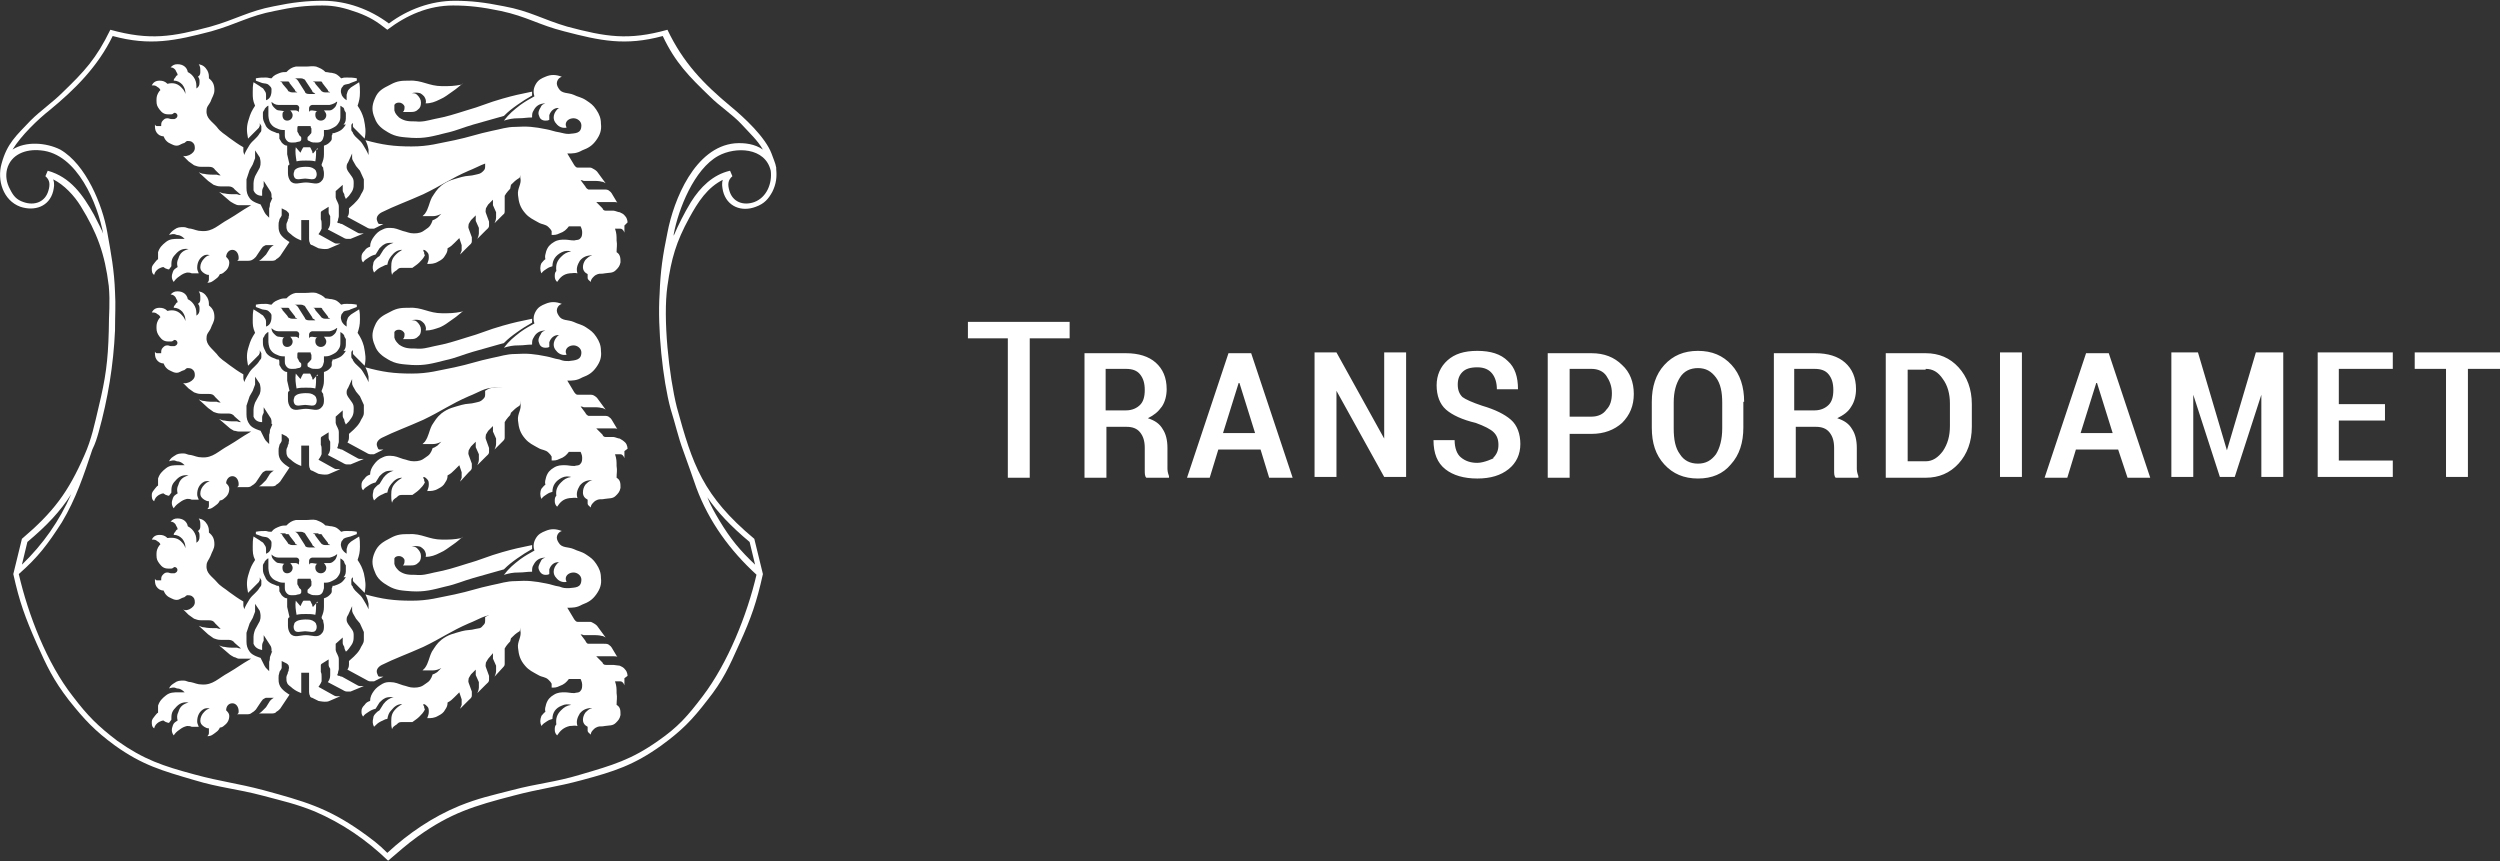
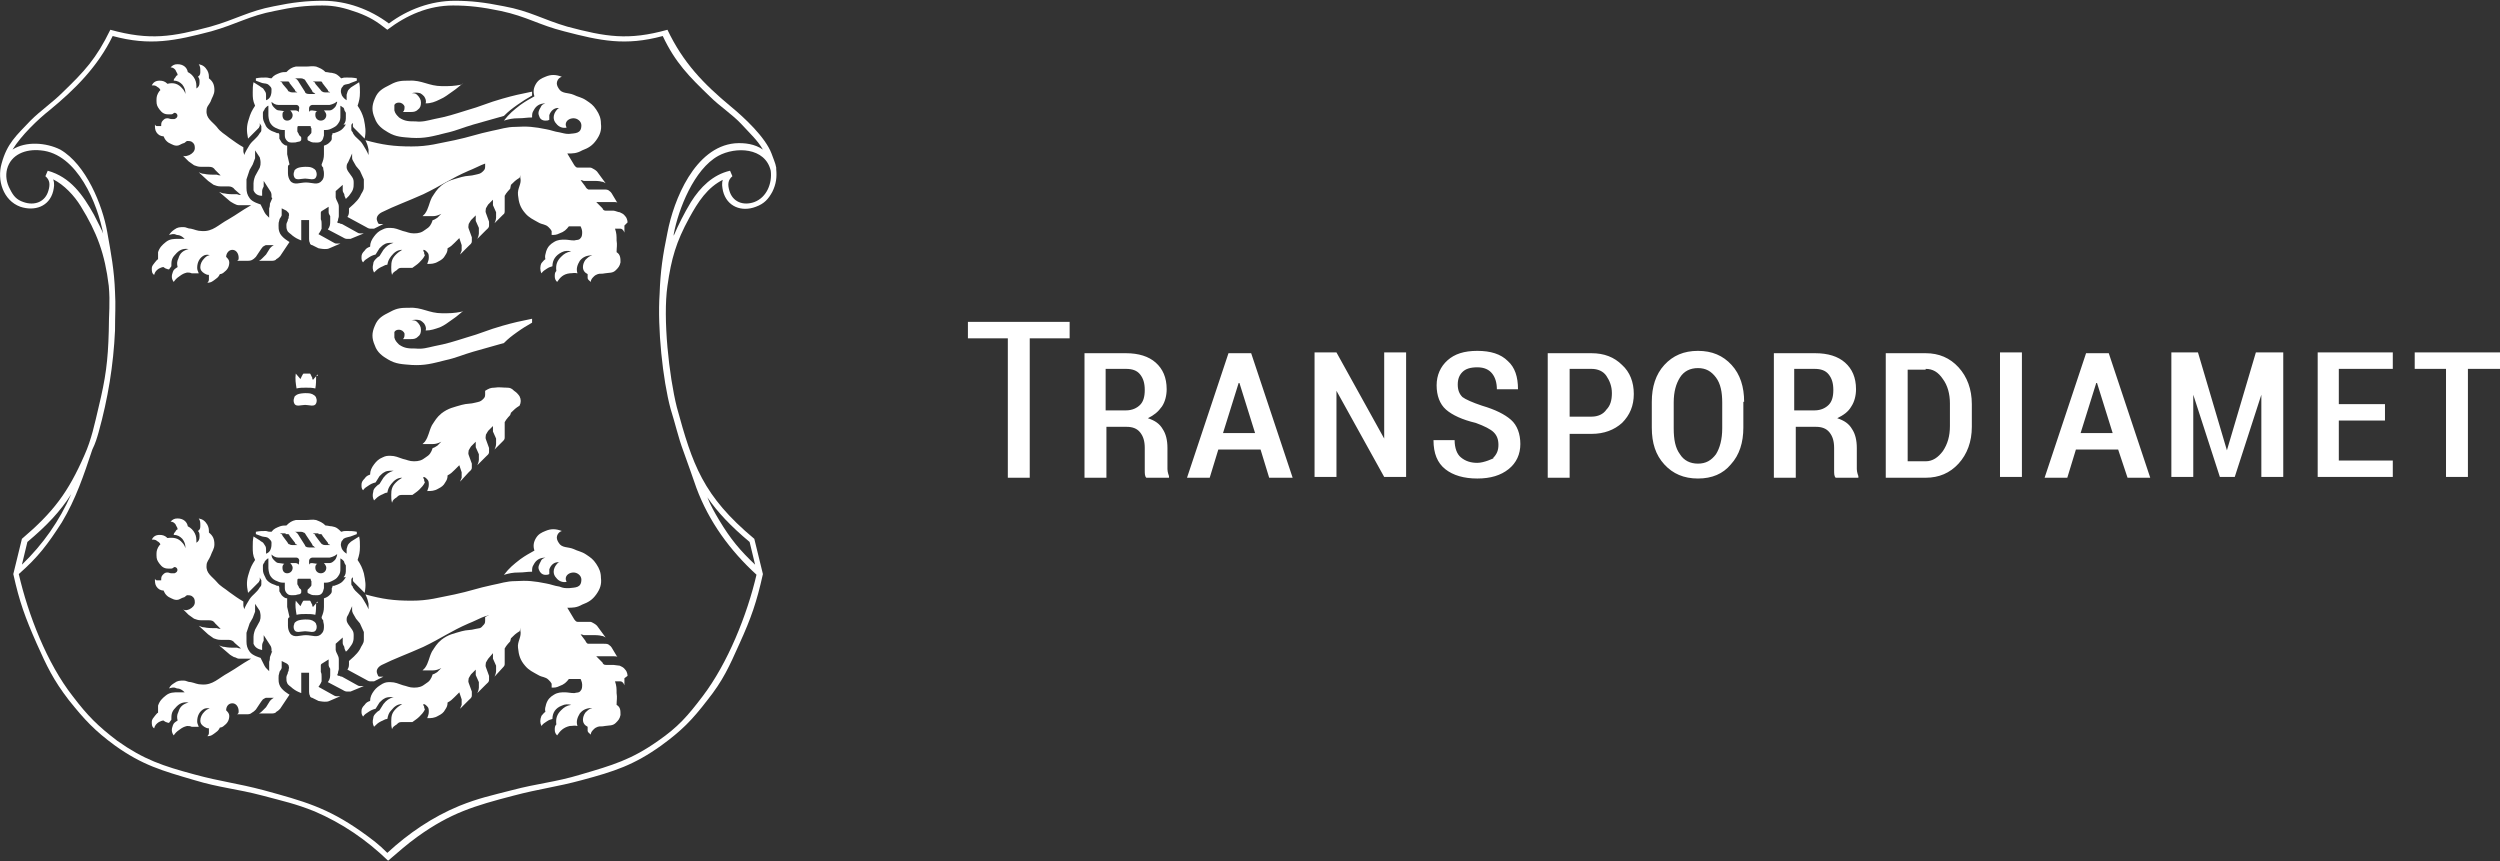
<svg xmlns="http://www.w3.org/2000/svg" width="444" height="153" viewBox="0 0 444 153" fill="none">
  <rect x="0" y="0" width="444" height="153" fill="#333333" stroke="none" />
  <g clip-path="url(#clip0_2003_2610)">
    <path d="M189.968 57.166H171.902V60.087H178.99V84.846H182.881V60.087H189.968V57.166ZM200.113 75.805C201.085 75.805 201.919 76.083 202.475 76.778C203.031 77.474 203.309 78.308 203.309 79.56V81.507C203.309 81.507 203.309 82.759 203.309 83.455C203.309 84.15 203.309 84.567 203.587 84.846H207.617V84.567C207.617 84.567 207.339 83.872 207.339 83.316C207.339 82.759 207.339 82.203 207.339 81.647V79.56C207.339 78.169 207.061 77.056 206.505 76.222C205.949 75.248 205.115 74.692 203.865 74.275C204.977 73.718 205.671 73.162 206.366 72.188C206.922 71.354 207.2 70.241 207.2 69.128C207.2 67.042 206.505 65.512 205.254 64.399C204.004 63.286 202.197 62.73 199.974 62.73H192.608V84.846H196.5V75.805H200.391H200.113ZM196.361 65.512H199.974C201.085 65.512 201.919 65.79 202.475 66.486C203.031 67.181 203.309 68.016 203.309 69.267C203.309 70.519 203.031 71.354 202.475 71.91C201.919 72.466 201.085 72.884 199.974 72.884H196.361V65.512ZM225.544 84.846H229.574L222.208 62.73H218.178L210.813 84.846H214.843L216.372 79.838H223.876L225.405 84.846H225.544ZM220.124 68.016L222.903 76.917H217.206L219.985 68.016H220.124ZM249.724 62.591H245.833V77.891L237.356 62.591H233.465V84.707H237.356V69.406L245.833 84.707H249.724V62.591ZM265.288 81.368C265.288 81.368 263.621 82.203 262.37 82.203C261.258 82.203 260.285 81.925 259.452 81.229C258.757 80.673 258.34 79.56 258.34 78.169H254.588C254.588 80.534 255.283 82.203 256.672 83.316C258.062 84.428 260.008 84.985 262.37 84.985C264.732 84.985 266.539 84.428 267.929 83.316C269.318 82.203 270.013 80.673 270.013 78.865C270.013 77.056 269.457 75.526 268.346 74.553C267.234 73.579 265.566 72.745 263.204 72.049C261.536 71.493 260.285 70.936 259.73 70.519C259.174 69.963 258.896 69.267 258.896 68.294C258.896 67.32 259.174 66.625 259.73 66.068C260.285 65.512 261.119 65.234 262.37 65.234C263.621 65.234 264.454 65.651 265.01 66.347C265.566 67.042 265.844 68.016 265.844 69.128H269.596C269.596 66.903 269.04 65.234 267.79 64.121C266.539 62.869 264.732 62.313 262.37 62.313C260.008 62.313 258.34 62.869 257.089 63.982C255.838 65.095 255.144 66.625 255.144 68.433C255.144 70.241 255.7 71.771 256.811 72.745C257.923 73.718 259.73 74.553 262.092 75.109C263.621 75.666 264.732 76.222 265.288 76.778C265.844 77.335 266.122 78.03 266.122 79.004C266.122 79.977 265.844 80.673 265.149 81.368H265.288ZM282.659 77.056C284.883 77.056 286.689 76.361 288.079 75.109C289.469 73.718 290.163 72.049 290.163 69.963C290.163 67.876 289.469 66.068 288.079 64.817C286.689 63.426 284.883 62.73 282.659 62.73H274.877V84.846H278.768V77.056H282.659ZM278.768 65.512H282.659C283.771 65.512 284.744 65.929 285.3 66.764C285.855 67.598 286.272 68.572 286.272 69.824C286.272 71.076 285.994 72.049 285.3 72.745C284.744 73.579 283.771 73.996 282.659 73.996H278.768V65.512ZM309.758 71.354C309.758 68.711 309.063 66.486 307.534 64.817C306.006 63.147 304.06 62.313 301.559 62.313C299.057 62.313 297.112 63.147 295.583 64.817C294.054 66.486 293.36 68.711 293.36 71.354V75.944C293.36 78.726 294.054 80.812 295.583 82.481C297.112 84.15 299.057 84.985 301.559 84.985C304.06 84.985 306.006 84.15 307.395 82.481C308.924 80.812 309.619 78.587 309.619 75.944V71.354H309.758ZM305.867 76.083C305.867 78.03 305.45 79.56 304.755 80.673C303.921 81.786 302.948 82.342 301.559 82.342C300.169 82.342 299.057 81.786 298.362 80.673C297.529 79.56 297.251 78.03 297.251 76.083V71.493C297.251 69.546 297.668 68.155 298.362 67.042C299.057 65.929 300.169 65.373 301.559 65.373C302.948 65.373 303.921 65.929 304.755 67.042C305.589 68.155 305.867 69.685 305.867 71.493V76.083ZM322.543 75.805C323.515 75.805 324.349 76.083 324.905 76.778C325.461 77.474 325.739 78.308 325.739 79.56V81.507C325.739 81.507 325.739 82.759 325.739 83.455C325.739 84.15 325.739 84.567 326.017 84.846H330.047V84.567C330.047 84.567 329.769 83.872 329.769 83.316C329.769 82.759 329.769 82.203 329.769 81.647V79.56C329.769 78.169 329.491 77.056 328.935 76.222C328.379 75.248 327.546 74.692 326.295 74.275C327.407 73.718 328.24 73.162 328.796 72.188C329.352 71.354 329.63 70.241 329.63 69.128C329.63 67.042 328.935 65.512 327.685 64.399C326.434 63.286 324.627 62.73 322.404 62.73H315.039V84.846H318.93V75.805H322.821H322.543ZM318.652 65.512H322.265C323.377 65.512 324.21 65.79 324.766 66.486C325.322 67.181 325.6 68.016 325.6 69.267C325.6 70.519 325.322 71.354 324.766 71.91C324.21 72.466 323.377 72.884 322.265 72.884H318.652V65.512ZM341.998 84.846C344.361 84.846 346.306 84.011 347.835 82.342C349.363 80.673 350.197 78.447 350.197 75.805V71.771C350.197 69.128 349.363 66.903 347.835 65.234C346.306 63.565 344.361 62.73 341.998 62.73H334.911V84.846H341.998ZM341.998 65.512C343.249 65.512 344.222 66.068 345.055 67.32C345.889 68.433 346.306 69.963 346.306 71.632V75.666C346.306 77.474 345.889 78.865 345.055 80.117C344.222 81.229 343.249 81.925 341.998 81.925H338.802V65.651H341.998V65.512ZM359.091 62.591H355.2V84.707H359.091V62.591ZM377.852 84.846H381.882L374.516 62.73H370.486L363.121 84.846H367.151L368.68 79.838H376.184L377.852 84.846ZM372.432 68.016L375.211 76.917H369.514L372.293 68.016H372.432ZM390.498 62.591H385.634V84.707H389.525V70.102L394.25 84.707H396.89L401.615 70.102V84.707H405.506V62.591H400.642L395.5 79.977L390.359 62.591H390.498ZM423.572 71.771H415.373V65.512H424.961V62.591H411.621V84.707H424.961V81.786H415.373V74.692H423.572V71.771ZM444 62.591H428.853V65.512H434.411V84.707H438.302V65.512H444V62.591Z" fill="white" />
    <path d="M56.143 106.961C56.143 107.656 56.143 108.491 56.004 109.186C55.448 109.047 54.892 109.047 54.336 109.047C53.78 109.047 53.224 109.047 52.669 109.186C52.529 108.352 52.391 107.517 52.529 106.683L53.363 107.656C53.363 107.656 53.78 106.683 53.919 106.683C53.919 106.683 54.197 106.683 54.475 106.683C54.753 106.683 54.753 106.683 55.031 106.683C55.17 106.683 55.309 107.239 55.448 107.378C55.448 107.517 55.448 107.656 55.587 107.795L56.421 106.822V107.1L56.143 106.961Z" fill="white" />
-     <path fill-rule="evenodd" clip-rule="evenodd" d="M81.991 95.556C80.601 95.834 79.906 95.834 78.516 95.834C76.154 95.834 74.903 94.721 72.68 94.86C71.429 94.86 70.595 94.86 69.345 95.556C67.955 96.251 67.121 96.807 66.565 98.059C66.01 99.311 66.01 100.285 66.565 101.537C66.982 102.788 67.955 103.484 68.928 104.04C70.317 104.875 71.429 104.875 73.097 105.014C75.459 105.153 76.849 104.736 79.072 104.179C81.018 103.762 82.13 103.206 84.075 102.649C86.16 102.093 87.41 101.676 89.495 101.119C90.329 100.285 90.885 99.867 91.857 99.172C92.83 98.477 93.525 98.059 94.498 97.503V96.807C92.413 97.225 91.162 97.503 89.217 98.059C86.716 98.755 85.326 99.45 82.825 100.146C80.601 100.841 79.35 101.258 77.127 101.676C75.876 101.954 75.042 102.232 73.792 102.093C72.68 102.093 71.846 102.093 70.873 101.397C70.456 100.98 70.178 100.702 70.04 100.146C70.04 99.728 70.04 99.45 70.04 99.172C70.178 98.894 70.456 98.755 70.873 98.755C71.29 98.755 71.707 99.033 71.846 99.45C71.846 99.867 71.846 100.146 71.568 100.424C71.985 100.424 72.402 100.424 72.819 100.424C73.375 100.424 73.792 100.424 74.209 100.007C74.625 99.728 74.764 99.311 74.764 98.755C74.764 98.198 74.487 97.781 74.07 97.364C73.792 97.086 73.514 97.086 73.097 97.086C73.653 96.947 74.07 96.947 74.625 97.086C74.903 97.225 75.042 97.364 75.32 97.642C75.598 98.059 75.737 98.477 75.598 98.894C76.571 98.894 77.266 98.616 78.1 98.198C79.072 97.781 79.489 97.364 80.323 96.807C81.157 96.251 81.574 95.834 82.269 95.277L81.991 95.556Z" fill="white" />
    <path fill-rule="evenodd" clip-rule="evenodd" d="M54.197 110.021C54.197 110.021 52.947 110.021 52.53 110.438C52.53 110.438 52.252 110.577 52.252 110.856C52.113 111.134 52.113 111.551 52.252 111.829C52.53 112.525 53.502 112.107 54.197 112.107C54.892 112.107 55.865 112.525 56.143 111.829C56.282 111.551 56.282 111.134 56.143 110.856C56.143 110.716 56.004 110.577 55.865 110.438C55.309 110.021 54.892 110.021 54.197 110.021Z" fill="white" />
    <path fill-rule="evenodd" clip-rule="evenodd" d="M90.607 113.915C90.607 113.915 89.912 114.611 89.634 115.167C89.634 115.584 89.634 116.141 89.634 116.141V116.975C89.634 116.975 89.634 117.532 89.634 117.81C89.634 118.088 89.634 118.227 89.356 118.505L87.827 120.174C87.827 120.174 88.105 119.618 88.105 119.201C88.105 118.783 88.105 118.644 88.105 118.227L87.549 116.975C87.549 116.975 87.549 116.558 87.549 116.419C87.549 116.28 87.549 116.141 87.549 116.002L86.716 116.975C86.716 116.975 86.438 117.393 86.299 117.671C86.299 117.949 86.16 118.227 86.299 118.505L86.855 120.035C86.855 120.035 86.855 120.453 86.855 120.731C86.855 121.148 86.577 121.287 86.299 121.565L84.77 123.095C84.77 123.095 85.048 122.539 85.048 122.122C85.048 121.704 85.048 121.565 85.048 121.148L84.492 119.896C84.492 119.896 84.492 119.479 84.492 119.34C84.492 119.201 84.492 119.062 84.492 118.923L83.658 119.757C83.658 119.757 83.38 120.174 83.241 120.453C83.241 120.731 83.102 121.009 83.241 121.287L83.797 122.817C83.797 122.817 83.797 123.234 83.797 123.513C83.797 123.93 83.519 124.069 83.241 124.347L81.713 125.877C81.713 125.877 81.852 125.46 81.991 125.182C81.991 124.764 81.991 124.625 81.991 124.208L81.574 122.956C81.574 122.956 81.018 123.513 80.74 123.791C80.323 124.208 80.045 124.486 79.489 124.764C79.489 125.321 79.35 125.599 79.072 126.016C78.794 126.573 78.377 126.851 77.822 127.129C77.127 127.546 76.571 127.546 75.876 127.546C76.015 127.129 76.154 126.851 76.154 126.433C76.154 126.016 76.154 125.738 75.876 125.46C75.598 125.182 75.459 125.043 75.181 125.043C75.181 125.182 75.181 125.321 75.32 125.46C75.32 125.599 75.32 125.738 75.459 126.016C75.181 126.573 74.903 126.851 74.487 127.268C74.07 127.685 73.792 127.824 73.236 128.242C72.819 128.242 72.541 128.242 72.124 128.242C71.846 128.242 71.568 128.242 71.29 128.242C70.873 128.242 70.734 128.381 70.456 128.659C70.04 128.937 69.762 129.076 69.623 129.493C69.484 128.937 69.484 128.659 69.484 128.103C69.484 127.129 69.623 126.573 70.317 125.877C70.734 125.46 71.012 125.321 71.429 125.043C70.595 125.043 70.04 125.46 69.484 126.155C69.067 126.573 68.928 126.99 68.789 127.685C68.372 127.685 68.094 127.963 67.677 128.103C67.121 128.381 66.843 128.659 66.426 129.076C66.148 128.52 66.148 128.103 66.287 127.546C66.287 127.129 66.565 126.851 66.843 126.573C66.982 126.433 67.121 126.294 67.399 126.155C67.677 125.738 67.816 125.46 68.094 125.043C68.65 124.347 69.067 124.069 69.9 123.791C69.345 123.791 68.928 123.791 68.511 123.93C67.955 124.208 67.816 124.347 67.399 124.764C67.121 125.182 66.982 125.46 66.704 125.877C66.148 126.016 65.871 126.155 65.454 126.433C65.037 126.712 64.759 126.851 64.481 127.268C64.203 126.851 64.203 126.712 64.203 126.294C64.203 125.877 64.342 125.599 64.759 125.182C65.037 124.764 65.315 124.625 65.731 124.486C65.731 123.791 66.01 123.234 66.426 122.678C66.843 122.122 67.26 121.843 67.955 121.426C68.511 121.148 68.789 121.148 69.345 121.148C70.178 121.148 70.734 121.426 71.568 121.704C72.263 121.843 72.68 122.122 73.514 122.122C74.347 122.122 74.903 121.983 75.598 121.426C76.293 121.009 76.571 120.592 76.849 119.757C77.127 119.757 77.405 119.479 77.683 119.34C77.961 119.062 78.1 118.923 78.377 118.644C77.822 118.923 77.405 119.062 76.849 119.062C76.154 119.062 75.737 119.062 75.042 119.062C75.181 118.923 75.32 118.783 75.459 118.644C76.154 117.671 76.154 116.836 76.71 115.723C77.266 114.889 77.544 114.333 78.377 113.637C79.628 112.663 80.601 112.524 81.991 112.107C82.963 111.829 83.519 111.968 84.492 111.69C85.048 111.551 85.326 111.69 85.743 111.133C86.021 110.855 86.16 110.716 86.16 110.299C86.16 110.021 86.16 109.882 86.16 109.603C86.855 109.186 87.132 109.047 87.827 108.908C88.661 108.769 89.217 108.908 90.051 108.908C90.607 108.908 90.885 109.047 91.302 109.464C91.718 109.743 91.996 110.021 92.274 110.438C92.552 110.994 92.552 111.551 92.274 112.107C91.579 112.524 91.302 112.803 90.746 113.359L90.607 113.915Z" fill="white" />
    <path fill-rule="evenodd" clip-rule="evenodd" d="M111.452 120.035C111.452 120.035 111.452 119.34 111.035 118.923C110.757 118.505 110.34 118.366 110.062 118.227C109.784 118.227 109.228 118.088 108.95 118.088H108.533C108.533 118.088 107.978 118.088 107.7 118.088C107.422 118.088 107.144 118.088 107.005 117.671L105.893 116.558C105.893 116.558 106.171 116.558 106.31 116.558C106.449 116.558 106.588 116.558 106.727 116.558H108.255C108.255 116.558 108.811 116.558 109.089 116.558C109.367 116.558 109.506 116.558 109.645 116.697L108.811 115.306C108.811 115.306 108.533 114.75 108.255 114.611C107.978 114.333 107.7 114.333 107.283 114.333H105.337C105.337 114.333 104.781 114.333 104.503 114.333C104.225 114.333 104.086 114.054 103.948 113.776L103.114 112.664C103.114 112.664 103.392 112.664 103.67 112.803C103.809 112.803 103.948 112.803 104.086 112.803H105.754C105.754 112.803 106.449 112.803 106.866 112.942C107.144 112.942 107.283 113.081 107.561 113.22L106.032 111.134C106.032 111.134 105.754 110.855 105.476 110.716C105.198 110.577 105.059 110.438 104.781 110.438H103.253C103.253 110.438 102.836 110.438 102.558 110.438C102.28 110.438 102.141 110.16 102.002 110.021L100.751 107.934C101.724 107.934 102.419 107.934 103.392 107.378C104.503 106.961 105.198 106.544 105.893 105.57C106.588 104.596 106.866 103.762 106.727 102.649C106.727 101.675 106.449 100.98 105.893 100.145C105.337 99.311 104.92 99.033 104.086 98.476C103.253 97.92 102.697 97.92 101.863 97.503C100.89 97.085 99.778 97.364 99.223 96.39C98.945 95.973 98.806 95.555 98.945 95.138C99.084 94.721 99.362 94.443 99.778 94.304C98.667 93.886 97.833 93.886 96.86 94.304C96.165 94.582 95.609 94.86 95.193 95.555C94.776 96.251 94.637 96.946 94.915 97.781C93.942 98.337 93.386 98.615 92.413 99.311C91.162 100.284 90.468 100.841 89.495 102.093C90.468 101.814 91.024 101.675 92.135 101.675C93.108 101.675 93.525 101.536 94.498 101.536C94.498 100.98 94.498 100.702 94.776 100.284C95.193 99.45 95.887 99.033 96.86 99.033C96.443 99.172 96.165 99.311 96.026 99.728C95.748 100.284 95.471 100.702 95.748 101.258C95.887 101.675 96.304 102.093 96.86 102.093C97.138 102.093 97.277 102.093 97.555 101.954C97.555 101.675 97.555 101.397 97.555 101.119C97.833 100.284 98.528 99.728 99.362 99.867C99.084 99.867 98.945 100.145 98.806 100.284C98.25 100.98 98.111 101.954 98.806 102.649C99.223 103.205 99.918 103.484 100.612 103.344C100.612 103.205 100.473 103.066 100.473 102.788C100.473 102.093 101.168 101.675 101.863 101.675C102.558 101.675 103.253 102.232 103.253 102.927C103.253 104.457 102.141 104.318 101.029 104.457C100.334 104.457 100.056 104.457 99.362 104.179C98.389 104.04 97.833 103.762 96.999 103.623C94.915 103.205 93.664 103.066 91.579 103.205C89.912 103.205 88.939 103.623 87.41 103.901C84.77 104.457 83.38 105.014 80.74 105.57C77.822 106.126 76.154 106.683 73.097 106.683C69.901 106.683 67.955 106.404 64.898 105.57C65.176 106.126 65.315 106.544 65.454 107.239C65.454 107.656 65.454 107.795 65.454 108.213C65.176 107.517 64.898 107.1 64.481 106.404C63.925 105.431 63.23 105.292 62.674 104.318C62.674 104.04 62.396 104.04 62.396 103.762C62.396 103.484 62.396 103.344 62.396 103.066C62.396 102.788 62.396 102.788 62.674 102.51C62.674 102.649 62.674 102.788 62.674 103.066C62.674 103.066 62.674 103.205 62.813 103.344L64.759 105.292C65.037 103.901 64.898 103.205 64.62 101.814C64.342 100.841 64.064 100.284 63.508 99.45C63.786 98.615 63.925 98.059 63.925 97.085C63.925 96.39 63.925 95.973 63.786 95.277C63.369 95.555 63.091 95.695 62.674 95.973C62.396 96.112 62.257 96.251 61.979 96.529C61.702 96.807 61.702 97.085 61.562 97.503C61.562 97.92 61.562 98.059 61.562 98.337C61.146 98.059 61.007 97.92 60.729 97.503C60.59 97.085 60.451 96.807 60.59 96.39C60.59 96.112 60.868 95.973 61.007 95.695C61.424 95.416 61.84 95.416 62.257 95.277C62.674 95.138 62.952 94.999 63.369 94.86C63.369 94.86 63.369 94.721 63.369 94.582C63.369 94.582 63.369 94.582 63.369 94.443C62.674 94.304 62.257 94.304 61.562 94.304C61.146 94.304 61.007 94.304 60.59 94.443C60.034 93.886 59.756 93.608 58.922 93.469C58.505 93.469 58.227 93.33 57.81 93.33C57.255 92.774 56.838 92.635 56.143 92.356C55.448 92.217 55.031 92.356 54.336 92.356C53.641 92.356 53.224 92.356 52.53 92.356C51.835 92.495 51.418 92.774 50.862 93.33C50.445 93.33 50.167 93.33 49.75 93.469C49.056 93.747 48.639 93.886 48.222 94.443C47.805 94.443 47.666 94.443 47.249 94.304C46.554 94.304 46.137 94.304 45.442 94.443C45.442 94.443 45.442 94.443 45.442 94.582C45.442 94.582 45.442 94.721 45.442 94.86C45.859 94.999 46.137 95.138 46.554 95.277C47.11 95.416 47.388 95.277 47.805 95.695C48.083 95.973 48.222 96.112 48.222 96.39C48.222 96.807 48.222 97.085 48.083 97.503C47.944 97.92 47.666 98.198 47.249 98.337C47.249 98.059 47.249 97.781 47.249 97.503C47.249 97.085 47.11 96.946 46.832 96.529C46.693 96.251 46.415 96.251 46.137 95.973C45.72 95.695 45.442 95.555 45.025 95.277C44.886 95.973 44.886 96.39 44.886 97.085C44.886 98.059 44.886 98.615 45.303 99.45C44.748 100.284 44.47 100.841 44.192 101.814C43.775 103.066 43.775 103.901 44.053 105.292L45.998 103.344C45.998 103.344 45.998 103.205 46.137 103.066C46.137 102.927 46.137 102.788 46.137 102.51C46.137 102.649 46.276 102.788 46.415 103.066C46.415 103.344 46.415 103.484 46.415 103.762C46.415 104.04 46.276 104.179 46.137 104.318C45.581 105.292 44.886 105.57 44.331 106.404C43.914 107.1 43.636 107.517 43.358 108.213C43.358 107.934 43.219 107.795 43.219 107.517C43.219 107.239 43.219 107.1 43.219 106.822C42.246 106.265 41.69 105.848 40.718 105.153C39.884 104.457 39.189 104.179 38.494 103.344C37.66 102.371 36.548 101.814 36.687 100.424C36.687 99.728 37.104 99.45 37.382 98.754C37.66 97.92 38.077 97.503 38.077 96.668C38.077 95.695 37.799 95.138 37.104 94.582C37.104 94.025 37.104 93.747 36.826 93.191C36.41 92.495 35.993 92.217 35.298 92.078C35.576 92.495 35.576 92.774 35.576 93.33C35.576 93.747 35.576 94.025 35.159 94.304C35.437 94.582 35.437 94.86 35.437 95.277C35.437 95.834 35.298 96.112 34.881 96.39C34.881 95.695 34.881 95.277 34.603 94.721C34.325 94.165 33.908 93.747 33.352 93.469C33.213 92.635 32.518 92.078 31.546 92.078C30.99 92.078 30.712 92.217 30.295 92.635C30.712 92.635 31.129 92.913 31.268 93.33C31.407 93.608 31.546 93.747 31.546 94.025C31.407 94.025 31.268 94.165 31.129 94.443C30.99 94.582 30.851 94.721 30.851 94.999C31.546 94.999 31.962 95.277 32.379 95.695C32.796 96.251 32.935 96.668 32.935 97.364C32.796 96.946 32.657 96.668 32.379 96.39C31.685 95.555 30.851 95.416 29.739 95.555C29.322 95.138 28.905 94.999 28.349 94.999C27.655 94.999 27.238 95.277 26.96 95.834C27.377 95.834 27.655 95.834 27.933 96.112C28.21 96.251 28.349 96.39 28.488 96.668C28.349 96.807 28.21 96.946 28.072 97.225C27.794 97.781 27.794 98.059 27.794 98.615C27.794 99.311 27.933 99.589 28.349 100.145C28.766 100.702 29.183 100.98 29.878 100.98C30.156 100.98 30.156 100.98 30.434 100.98C30.712 100.98 30.851 100.702 30.99 100.702C31.546 100.702 31.824 101.536 30.99 101.814C30.712 101.814 30.712 101.814 30.434 101.814C30.156 101.814 30.017 101.675 29.739 101.675C29.322 101.675 29.183 101.814 28.905 102.093C28.627 102.371 28.627 102.649 28.627 103.066C28.349 103.066 28.21 103.066 27.933 103.066C27.794 103.066 27.655 103.066 27.516 102.788C27.516 103.344 27.516 103.762 27.794 104.179C28.072 104.596 28.488 104.874 29.044 104.874C29.322 105.57 29.739 105.987 30.434 106.265C30.712 106.404 30.99 106.544 31.407 106.544C31.824 106.544 32.102 106.265 32.518 106.126C32.796 106.126 32.935 105.848 33.213 105.709C33.491 105.709 33.769 105.709 34.047 105.848C34.464 106.126 34.603 106.404 34.603 106.961C34.603 107.517 34.186 107.934 33.63 108.213C33.213 108.352 32.935 108.491 32.518 108.213L33.491 109.186C33.491 109.186 34.047 109.604 34.464 109.882C34.881 110.021 35.159 110.16 35.715 110.16H35.854C35.854 110.16 36.548 110.16 37.104 110.16C37.66 110.16 37.938 110.299 38.216 110.716L39.189 111.69C39.189 111.69 38.772 111.69 38.494 111.551C38.216 111.551 38.077 111.551 37.938 111.551H37.66C37.66 111.551 36.826 111.551 36.27 111.412C35.854 111.412 35.715 111.273 35.298 111.134L36.965 112.664C36.965 112.664 37.521 113.081 37.938 113.359C38.355 113.498 38.633 113.637 39.189 113.637H39.328C39.328 113.637 40.023 113.637 40.578 113.637C40.995 113.637 41.412 113.776 41.69 114.194L42.802 115.167C42.802 115.167 42.385 115.167 42.107 115.028C41.829 115.028 41.69 115.028 41.551 115.028H41.273C41.273 115.028 40.44 115.028 39.884 114.889C39.467 114.889 39.328 114.75 38.911 114.611L40.856 116.28C40.856 116.28 41.273 116.558 41.551 116.697C41.829 116.697 42.107 116.975 42.385 116.975H44.608C42.663 118.088 42.246 118.505 40.578 119.479C38.772 120.453 37.799 121.704 35.854 121.565C35.02 121.565 34.603 121.287 33.908 121.148C33.352 121.148 33.074 120.87 32.657 120.87C31.962 120.87 31.546 120.87 30.99 121.287C30.573 121.565 30.295 121.704 30.017 122.261C30.573 122.122 30.851 121.983 31.407 122.261C31.962 122.261 32.379 122.539 32.796 122.956C32.379 122.956 32.102 122.956 31.685 122.956C30.851 122.956 30.156 122.956 29.461 123.513C28.766 124.069 28.349 124.486 28.072 125.321C28.072 125.738 28.072 126.155 28.072 126.573C27.794 126.712 27.794 126.851 27.516 127.129C27.238 127.546 26.96 127.685 26.96 128.242C26.96 128.659 26.96 129.076 27.377 129.354C27.516 128.798 27.794 128.52 28.21 128.242C28.488 128.103 28.766 127.964 29.044 127.964C29.044 127.964 29.183 128.103 29.461 128.242C29.6 128.242 29.739 128.381 30.017 128.381L30.434 127.824C30.434 126.99 30.434 126.434 31.129 125.738C31.824 124.904 32.518 124.625 33.491 124.764C32.518 125.043 31.962 125.46 31.685 126.434C31.407 126.99 31.407 127.407 31.546 127.964C31.129 128.242 30.851 128.381 30.712 128.798C30.434 129.494 30.434 130.05 30.851 130.606C31.129 130.189 31.407 129.911 31.824 129.633C32.379 129.215 32.657 129.076 33.213 128.937C33.491 128.937 33.769 128.937 34.047 129.076C34.464 129.076 34.742 129.076 35.298 129.076C35.159 128.659 35.02 128.52 35.02 128.103C35.02 127.129 35.437 126.294 36.27 125.877C36.687 125.738 36.965 125.738 37.243 125.877C36.826 125.877 36.548 126.155 36.27 126.434C35.854 126.851 35.576 127.407 35.576 127.964C35.576 128.52 35.854 128.798 36.27 129.076C36.548 129.215 36.687 129.354 37.104 129.354C37.104 129.633 37.104 129.772 37.104 130.05C37.104 130.328 37.104 130.467 36.826 130.745C37.521 130.745 37.799 130.467 38.355 130.05C38.772 129.772 38.911 129.494 39.05 129.215C39.328 129.215 39.606 129.076 39.884 128.798C40.44 128.381 40.718 127.824 40.718 127.129C40.718 126.712 40.44 126.434 40.162 126.155C40.162 125.46 40.578 124.904 41.273 124.904C41.968 124.904 42.385 125.599 42.385 126.294C42.385 126.573 42.385 126.712 42.107 126.851H44.053C44.053 126.851 44.47 126.851 44.748 126.573C45.025 126.434 45.164 126.294 45.442 126.016L46.276 124.764C46.276 124.764 46.554 124.347 46.693 124.208C46.971 124.069 47.11 123.93 47.249 123.93H48.639C48.639 123.93 48.361 124.069 48.222 124.208C48.222 124.208 48.083 124.347 47.944 124.486L47.249 125.599C47.249 125.599 46.832 126.016 46.554 126.294C46.415 126.434 46.276 126.573 45.998 126.712H48.361C48.361 126.712 48.916 126.712 49.056 126.434C49.333 126.294 49.472 126.155 49.75 125.877L51.418 123.374C51.418 123.374 49.889 122.539 49.611 121.565C49.472 121.148 49.472 120.87 49.472 120.453C49.472 120.035 49.472 119.896 49.611 119.479C49.611 119.201 49.889 119.062 50.028 118.644C50.028 118.366 50.028 118.227 50.028 117.949C50.028 117.671 50.028 117.671 50.028 117.393L50.862 117.81C50.862 117.81 51.14 117.949 51.279 118.227C51.279 118.505 51.418 118.644 51.279 118.784C51.279 119.062 51.279 119.201 51.14 119.34C51.14 119.757 50.862 119.896 50.862 120.314C50.862 120.731 50.862 121.009 51.001 121.287C51.14 121.704 51.557 121.844 51.974 122.261C52.53 122.678 52.808 122.817 53.502 123.095V119.479H54.892V122.817C54.892 122.817 54.892 123.374 55.031 123.513C55.031 123.791 55.309 123.93 55.448 123.93L56.56 124.486C56.56 124.486 57.255 124.625 57.672 124.625C57.949 124.625 58.227 124.625 58.505 124.486L60.451 123.652C60.451 123.652 60.034 123.652 59.756 123.652C59.478 123.652 59.339 123.513 59.061 123.374L56.56 121.983C56.56 121.983 56.977 121.426 57.116 121.009C57.116 120.731 57.116 120.453 57.116 120.174C57.116 119.896 57.116 119.618 56.977 119.34C56.977 119.201 56.977 119.062 56.977 118.784C56.977 118.505 56.977 118.505 56.977 118.227C56.977 118.088 56.977 117.949 57.255 117.81L58.366 117.114C58.366 117.114 58.366 117.393 58.366 117.532C58.366 117.81 58.366 117.949 58.366 118.088C58.366 118.366 58.505 118.505 58.644 118.784C58.644 119.062 58.644 119.34 58.644 119.618C58.644 120.174 58.644 120.592 58.227 121.148L60.868 122.539C60.868 122.539 61.285 122.817 61.562 122.817C61.84 122.817 61.979 122.817 62.257 122.817L64.62 121.844C64.62 121.844 64.203 121.844 63.925 121.844C63.647 121.844 63.508 121.704 63.23 121.565L60.729 120.174C60.729 120.174 60.451 120.174 60.312 120.035C60.173 120.035 60.034 120.035 59.895 119.896C59.895 119.757 60.034 119.618 60.034 119.479C60.034 119.201 60.173 119.062 60.173 118.784C60.173 118.088 60.173 117.671 60.173 117.114C60.173 116.419 59.756 116.141 59.617 115.445C59.617 115.306 59.617 115.167 59.617 114.889C59.617 114.75 59.617 114.472 59.617 114.333L60.868 113.22C60.868 113.22 60.868 113.498 60.868 113.776C60.868 113.915 60.868 114.054 60.868 114.194C60.868 114.472 61.007 114.611 61.146 114.889C61.146 115.167 61.285 115.445 61.424 115.724C61.702 115.584 61.702 115.445 61.979 115.167C62.257 114.75 62.535 114.472 62.674 114.054C62.813 113.637 62.813 113.359 62.813 112.942C62.813 112.524 62.813 112.246 62.535 111.829L61.84 110.855C61.84 110.855 61.562 110.438 61.562 110.16C61.562 109.743 61.562 109.604 61.84 109.186L62.535 107.656C62.535 107.656 62.535 108.074 62.535 108.352C62.535 108.491 62.535 108.63 62.674 108.908L63.23 109.882L63.925 110.716L64.62 112.246C64.62 112.246 64.62 113.081 64.62 113.637C64.62 114.333 64.203 114.611 63.925 115.306C63.369 116.28 62.257 117.114 61.979 117.393C61.979 117.393 61.979 117.671 61.979 117.81C61.979 118.227 61.979 118.505 61.702 118.923L65.037 120.731C65.037 120.731 65.454 121.009 65.731 121.009C66.01 121.009 66.148 121.009 66.426 121.009L68.094 120.174C68.094 120.174 67.677 120.174 67.399 120.174C67.121 120.174 67.121 119.896 66.982 119.618C66.704 118.923 67.26 118.366 67.816 118.088C70.04 116.975 72.402 116.141 75.181 114.889C78.378 113.359 80.045 112.107 83.241 110.716C85.048 110.021 86.021 109.186 87.827 109.186C89.078 109.186 89.773 109.186 90.885 109.743C91.441 110.021 91.718 110.299 91.996 110.716C92.274 111.134 92.413 111.412 92.413 111.968C92.691 113.081 91.857 113.915 91.996 115.028C92.135 116.419 92.413 117.254 93.247 118.227C93.942 119.062 94.637 119.34 95.609 119.896C96.304 120.314 96.86 120.174 97.416 120.731C97.694 121.009 97.833 121.148 97.972 121.426C97.972 121.704 97.972 121.844 97.972 122.122C98.528 122.122 98.806 122.122 99.362 121.844C100.195 121.565 100.612 121.148 101.029 120.592H103.114C103.114 120.592 103.392 121.148 103.392 121.565C103.392 121.983 103.392 122.4 103.114 122.678C102.836 123.095 102.419 122.956 102.002 123.095C101.307 123.095 100.89 122.956 100.334 122.956C99.639 122.956 99.084 122.956 98.389 123.374C97.694 123.791 97.277 124.208 96.999 125.043C96.86 125.599 96.721 125.877 96.86 126.434C96.582 126.573 96.443 126.851 96.165 127.129C95.887 127.824 95.887 128.381 96.165 128.937C96.443 128.52 96.721 128.381 97.138 128.103C97.555 127.824 97.694 127.824 98.111 127.685C98.111 126.573 98.667 125.738 99.778 125.321C100.334 125.043 100.89 125.043 101.446 125.182C100.612 125.321 100.195 125.599 99.639 126.155C98.945 126.851 98.667 127.546 98.806 128.659C98.528 128.937 98.528 129.215 98.528 129.633C98.528 130.05 98.667 130.328 98.945 130.606C99.501 129.772 100.056 129.215 101.168 128.937C101.724 128.937 102.002 128.798 102.558 128.937C102.28 128.103 102.558 127.407 102.975 126.712C103.531 126.016 104.225 125.738 105.198 125.738C104.642 125.877 104.364 126.155 103.948 126.573C103.67 126.99 103.531 127.407 103.531 127.824C103.531 128.381 103.809 128.798 104.364 129.076C104.364 129.354 104.364 129.633 104.364 129.772C104.364 130.05 104.642 130.189 104.92 130.467C104.92 130.05 105.198 129.772 105.476 129.494C105.754 129.215 105.893 129.215 106.171 129.076C106.588 128.937 106.866 129.076 107.422 128.937C108.255 128.798 108.811 128.937 109.367 128.381C109.784 127.964 110.062 127.685 110.201 126.99C110.201 126.155 110.201 125.599 109.506 125.182C109.506 124.347 109.645 123.93 109.506 123.095C109.506 122.261 109.506 121.844 109.228 121.009H109.506C109.506 121.009 109.784 121.009 110.201 121.009C110.479 121.009 110.757 121.287 110.896 121.704C110.896 121.287 110.896 121.009 110.896 120.453L111.452 120.035ZM59.895 98.476C59.895 98.476 59.756 99.172 59.478 99.45C59.2 99.728 58.922 100.006 58.505 100.006H57.532C57.532 100.006 57.949 100.424 57.949 100.841C57.949 101.397 57.532 101.814 56.977 101.814C56.421 101.814 56.004 101.397 56.004 100.841C56.004 100.563 56.004 100.424 56.282 100.145H56.421L55.448 100.006C55.17 100.006 55.031 100.006 54.892 100.284V100.006C54.892 100.006 54.892 99.728 54.892 99.589C54.892 99.311 55.17 99.033 55.448 99.033H58.505C58.505 99.033 59.339 98.894 59.756 98.476H59.895ZM56.56 94.86C56.56 94.86 56.838 94.86 56.977 94.86C57.116 94.86 57.255 94.999 57.255 95.138L58.227 96.39C58.227 96.39 58.227 96.529 58.366 96.668C58.366 96.668 58.505 96.668 58.644 96.807H57.81C57.81 96.807 57.394 96.807 57.255 96.668C57.116 96.668 56.977 96.39 56.838 96.251L56.004 95.138C56.004 95.138 56.004 94.999 55.865 94.86C55.865 94.86 55.726 94.86 55.587 94.721H56.56V94.86ZM53.364 94.443C53.364 94.443 53.78 94.443 53.919 94.582C54.058 94.582 54.197 94.721 54.336 94.999L55.448 96.668C55.448 96.668 55.448 96.807 55.587 96.946C55.726 96.946 55.865 97.225 56.004 97.225H54.892C54.892 97.225 54.475 97.225 54.336 97.085C54.197 97.085 54.197 96.807 54.058 96.668L53.086 95.138C53.086 95.138 52.947 94.86 52.808 94.721C52.669 94.582 52.53 94.443 52.252 94.443H53.224H53.364ZM50.723 94.86C50.723 94.86 51.001 94.86 51.14 94.86C51.279 94.86 51.418 94.999 51.418 95.138L52.391 96.39C52.391 96.39 52.391 96.529 52.53 96.668C52.53 96.668 52.669 96.668 52.808 96.807H51.974C51.974 96.807 51.557 96.807 51.418 96.668C51.14 96.668 51.14 96.39 51.001 96.251L50.167 95.138C50.167 95.138 50.167 94.999 50.028 94.86C50.028 94.86 49.889 94.86 49.75 94.721H50.723V94.86ZM49.611 99.033H52.669C52.669 99.033 52.947 99.033 53.086 99.311C53.224 99.589 53.086 99.728 53.086 100.006V100.284C53.086 100.284 52.808 100.006 52.53 100.006H51.557C51.557 100.006 51.974 100.424 51.974 100.841C51.974 101.397 51.557 101.814 51.001 101.814C50.445 101.814 50.167 101.397 50.167 100.841C50.167 100.563 50.167 100.424 50.445 100.145H50.584L49.611 100.006C49.194 100.006 49.056 99.867 48.639 99.45C48.361 99.172 48.222 98.894 48.222 98.476C48.5 98.754 48.916 99.033 49.472 99.033H49.611ZM48.361 115.584L47.944 116.697C47.944 116.697 47.944 117.254 47.805 117.532C47.805 118.227 47.805 118.505 47.805 119.201C47.666 119.062 47.527 118.923 47.388 118.784C47.249 118.644 47.11 118.505 46.971 118.227C46.693 117.671 46.554 117.393 46.276 116.836C46.276 116.836 44.748 116.419 44.331 115.724C43.914 115.167 43.775 114.611 43.775 113.915C43.775 113.359 43.775 112.942 43.775 112.385L44.331 110.716L44.886 109.743L45.303 108.63C45.303 108.63 45.303 108.213 45.303 108.074C45.303 107.795 45.303 107.517 45.303 107.239L46.137 108.491C46.137 108.491 46.276 109.047 46.276 109.325C46.276 109.743 46.276 109.882 46.137 110.299L45.303 111.829C45.303 111.829 45.025 112.524 45.025 113.081C45.025 113.498 45.025 113.915 45.025 114.333C45.303 115.028 45.859 115.306 46.554 115.445C46.554 115.167 46.554 114.889 46.554 114.611C46.554 114.333 46.693 114.054 46.832 113.776C46.832 113.637 46.832 113.498 46.832 113.359C46.832 113.22 46.832 113.081 46.832 112.803L48.083 114.75C48.083 114.75 48.222 115.028 48.222 115.306C48.222 115.445 48.222 115.584 48.222 115.724L48.361 115.584ZM61.424 102.51C61.424 102.51 61.007 103.205 60.59 103.484C60.173 103.762 59.756 103.901 59.339 104.04C59.339 104.04 59.2 104.04 59.061 104.04C59.061 104.04 59.061 104.318 58.922 104.457C58.922 104.735 58.922 104.874 58.922 105.014C58.922 105.292 58.783 105.431 58.505 105.709C58.227 105.987 57.949 106.126 57.532 106.265C57.532 106.822 57.532 107.239 57.532 107.795C57.532 108.491 57.394 108.908 57.116 109.604C57.116 109.882 57.255 110.021 57.394 110.16C57.394 110.577 57.532 110.716 57.532 111.134C57.532 111.69 57.532 112.107 57.116 112.524C56.421 113.359 55.448 112.803 54.336 112.803C53.224 112.803 52.252 113.359 51.557 112.524C51.279 112.107 51.14 111.69 51.14 111.134C51.14 110.716 51.14 110.438 51.14 110.16C51.14 109.882 51.14 109.743 51.418 109.604C51.279 108.908 51.14 108.491 51.001 107.795C51.001 107.239 51.001 106.822 51.001 106.265C50.584 106.265 50.306 105.987 50.028 105.709C49.889 105.431 49.75 105.292 49.611 105.014C49.611 104.735 49.611 104.596 49.611 104.457C49.611 104.457 49.611 104.179 49.472 104.04C49.472 104.04 49.333 104.04 49.194 104.04C48.639 103.762 48.361 103.762 47.944 103.484C47.527 103.205 47.249 102.927 47.11 102.51C46.832 101.954 46.693 101.675 46.693 101.119C46.693 100.841 46.693 100.702 46.693 100.424C46.693 100.284 46.832 100.006 46.971 99.867C46.971 99.728 47.11 99.589 47.249 99.45C47.388 99.311 47.527 99.172 47.666 99.172V100.841C47.666 100.841 47.666 101.814 48.083 102.371C48.361 102.788 48.778 103.066 49.194 103.205C49.75 103.484 50.028 103.484 50.584 103.484C50.584 103.901 50.584 104.04 50.584 104.457C50.584 104.874 50.723 105.153 51.001 105.431C51.279 105.709 51.557 105.709 51.974 105.709C52.391 105.709 52.53 105.709 52.947 105.57C53.224 105.57 53.502 105.431 53.502 105.153C53.502 105.153 53.502 105.014 53.502 104.874C53.502 104.596 53.224 104.596 53.086 104.318C53.086 104.179 52.947 104.04 52.808 103.762C52.808 103.623 52.808 103.484 52.808 103.205C52.808 103.066 52.808 102.788 52.947 102.788H55.17C55.17 102.788 55.17 103.066 55.309 103.205C55.309 103.344 55.309 103.484 55.309 103.762C55.309 104.04 55.309 104.04 55.031 104.318C54.892 104.596 54.614 104.596 54.614 104.874C54.614 104.874 54.614 105.014 54.614 105.153C54.614 105.431 55.031 105.431 55.17 105.57C55.448 105.709 55.726 105.709 56.143 105.709C56.56 105.709 56.838 105.709 57.116 105.431C57.394 105.153 57.394 104.874 57.532 104.457C57.532 104.04 57.532 103.901 57.532 103.484C58.088 103.484 58.366 103.484 58.922 103.205C59.478 102.927 59.756 102.788 60.034 102.371C60.451 101.814 60.451 101.536 60.451 100.841V99.172C60.451 99.172 60.729 99.311 60.868 99.45C61.007 99.589 61.146 99.728 61.146 99.867C61.146 100.006 61.285 100.145 61.424 100.424C61.424 100.702 61.424 100.841 61.424 101.119C61.424 101.675 61.424 102.093 61.007 102.51H61.424Z" fill="white" />
    <path d="M56.143 66.763C56.143 67.459 56.143 68.293 56.004 68.989C55.448 68.85 54.892 68.85 54.336 68.85C53.78 68.85 53.224 68.85 52.669 68.989C52.529 68.154 52.391 67.32 52.529 66.346L53.363 67.32C53.363 67.32 53.78 66.346 53.919 66.346C53.919 66.346 54.197 66.346 54.475 66.346C54.753 66.346 54.753 66.346 55.031 66.346C55.17 66.346 55.309 66.903 55.448 67.042C55.448 67.181 55.448 67.32 55.587 67.459L56.421 66.485V66.763H56.143Z" fill="white" />
    <path fill-rule="evenodd" clip-rule="evenodd" d="M81.991 55.358C80.601 55.636 79.906 55.636 78.516 55.636C76.154 55.636 74.903 54.524 72.68 54.663C71.429 54.663 70.595 54.663 69.345 55.358C67.955 56.054 67.121 56.471 66.565 57.862C66.01 59.114 66.01 60.087 66.565 61.339C66.982 62.591 67.955 63.286 68.928 63.843C70.317 64.677 71.429 64.677 73.097 64.817C75.459 64.956 76.849 64.538 79.072 63.982C81.018 63.565 82.13 63.008 84.075 62.452C86.16 61.896 87.41 61.478 89.495 60.922C90.329 60.087 90.885 59.67 91.857 58.975C92.83 58.279 93.525 57.862 94.498 57.306V56.61C92.413 57.028 91.162 57.306 89.217 57.862C86.716 58.557 85.326 59.253 82.825 59.948C80.601 60.644 79.35 61.061 77.127 61.478C75.876 61.757 75.042 62.035 73.792 61.896C72.68 61.896 71.846 61.896 70.873 61.2C70.456 60.783 70.178 60.505 70.04 59.948C70.04 59.531 70.04 59.253 70.04 58.975C70.178 58.697 70.456 58.557 70.873 58.557C71.29 58.557 71.707 58.836 71.846 59.253C71.846 59.67 71.846 59.948 71.568 60.227C71.985 60.227 72.402 60.227 72.819 60.227C73.375 60.227 73.792 60.227 74.209 59.809C74.625 59.531 74.764 59.114 74.764 58.557C74.764 58.001 74.487 57.584 74.07 57.166C73.792 56.888 73.514 56.888 73.097 56.888C73.653 56.749 74.07 56.749 74.625 56.888C74.903 57.028 75.042 57.166 75.32 57.445C75.598 57.862 75.737 58.279 75.598 58.697C76.571 58.697 77.266 58.418 78.1 58.14C79.072 57.723 79.489 57.306 80.323 56.749C81.157 56.193 81.574 55.776 82.269 55.219L81.991 55.358Z" fill="white" />
    <path fill-rule="evenodd" clip-rule="evenodd" d="M54.197 69.824C54.197 69.824 52.947 69.824 52.53 70.241C52.53 70.241 52.252 70.38 52.252 70.658C52.113 70.936 52.113 71.354 52.252 71.632C52.53 72.327 53.502 71.91 54.197 71.91C54.892 71.91 55.865 72.327 56.143 71.632C56.282 71.354 56.282 70.936 56.143 70.658C56.143 70.519 56.004 70.38 55.865 70.241C55.309 69.824 54.892 69.824 54.197 69.824Z" fill="white" />
    <path fill-rule="evenodd" clip-rule="evenodd" d="M90.607 73.718C90.607 73.718 89.912 74.413 89.634 74.97C89.634 75.387 89.634 75.944 89.634 75.944V76.778C89.634 76.778 89.634 77.335 89.634 77.613C89.634 77.891 89.634 78.03 89.356 78.308L87.827 79.838C87.827 79.838 88.105 79.282 88.105 78.865C88.105 78.447 88.105 78.308 88.105 77.891L87.549 76.639C87.549 76.639 87.549 76.222 87.549 76.083C87.549 75.944 87.549 75.805 87.549 75.665L86.716 76.5C86.716 76.5 86.438 76.917 86.299 77.195C86.299 77.474 86.16 77.752 86.299 78.03L86.855 79.56C86.855 79.56 86.855 79.977 86.855 80.255C86.855 80.673 86.577 80.812 86.299 81.09L84.77 82.62C84.77 82.62 85.048 82.064 85.048 81.646C85.048 81.229 85.048 81.09 85.048 80.673L84.492 79.421C84.492 79.421 84.492 79.143 84.492 78.865C84.492 78.725 84.492 78.586 84.492 78.447L83.658 79.282C83.658 79.282 83.38 79.699 83.241 79.977C83.241 80.255 83.102 80.534 83.241 80.812L83.797 82.342C83.797 82.342 83.797 82.759 83.797 83.037C83.797 83.454 83.519 83.594 83.241 83.872L81.713 85.541C81.713 85.541 81.852 85.124 81.991 84.845C81.991 84.428 81.991 84.289 81.991 83.872L81.574 82.62C81.574 82.62 81.018 83.176 80.74 83.454C80.323 83.872 80.045 84.15 79.489 84.428C79.489 84.984 79.35 85.263 79.072 85.68C78.794 86.236 78.377 86.514 77.822 86.793C77.127 87.21 76.571 87.21 75.876 87.21C76.015 86.793 76.154 86.514 76.154 86.097C76.154 85.68 76.154 85.402 75.876 85.124C75.598 84.845 75.459 84.706 75.181 84.706C75.181 84.845 75.181 84.984 75.32 85.124C75.32 85.402 75.32 85.402 75.459 85.68C75.181 86.236 74.903 86.514 74.487 86.932C74.07 87.349 73.792 87.488 73.236 87.905C72.819 87.905 72.541 87.905 72.124 87.905C71.846 87.905 71.568 87.905 71.29 87.905C70.873 87.905 70.734 88.044 70.456 88.323C70.04 88.601 69.762 88.74 69.623 89.296C69.484 88.74 69.484 88.462 69.484 87.905C69.484 86.932 69.623 86.375 70.317 85.68C70.734 85.263 71.012 85.124 71.429 84.845C70.595 84.845 70.04 85.263 69.484 85.958C69.067 86.514 68.928 86.793 68.789 87.488C68.372 87.488 68.094 87.766 67.677 87.905C67.121 88.183 66.843 88.462 66.426 88.879C66.148 88.323 66.148 87.905 66.287 87.349C66.287 86.932 66.565 86.653 66.843 86.375C66.982 86.236 67.121 86.097 67.399 85.958C67.677 85.541 67.816 85.263 68.094 84.845C68.65 84.15 69.067 83.872 69.9 83.594C69.345 83.594 68.928 83.594 68.511 83.733C67.955 84.011 67.816 84.15 67.399 84.567C67.121 84.984 66.982 85.263 66.704 85.68C66.148 85.819 65.871 85.958 65.454 86.236C65.037 86.514 64.759 86.653 64.481 87.071C64.203 86.793 64.203 86.514 64.203 86.097C64.203 85.68 64.342 85.402 64.759 84.984C65.037 84.567 65.315 84.428 65.731 84.289C65.731 83.594 66.01 83.037 66.426 82.481C66.843 81.924 67.26 81.507 67.955 81.229C68.511 80.951 68.789 80.951 69.345 80.951C70.178 80.951 70.734 81.229 71.568 81.507C72.263 81.646 72.68 81.924 73.514 81.924C74.347 81.924 74.903 81.785 75.598 81.229C76.293 80.812 76.571 80.394 76.849 79.56C77.127 79.56 77.405 79.282 77.683 79.143C77.961 78.865 78.1 78.725 78.377 78.447C77.822 78.725 77.405 78.865 76.849 78.865C76.154 78.865 75.737 78.865 75.042 78.865C75.181 78.725 75.32 78.586 75.459 78.447C76.154 77.474 76.154 76.639 76.71 75.526C77.266 74.692 77.544 74.135 78.377 73.44C79.628 72.466 80.601 72.327 81.991 71.91C82.963 71.632 83.519 71.771 84.492 71.493C85.048 71.353 85.326 71.353 85.743 70.936C86.021 70.658 86.16 70.519 86.16 70.102C86.16 69.823 86.16 69.684 86.16 69.406C86.855 68.989 87.132 68.85 87.827 68.85C88.661 68.711 89.217 68.85 90.051 68.85C90.607 68.85 90.885 68.989 91.302 69.406C91.718 69.684 91.996 69.963 92.274 70.38C92.552 70.936 92.552 71.493 92.274 72.049C91.579 72.466 91.302 72.745 90.746 73.301L90.607 73.718Z" fill="white" />
-     <path fill-rule="evenodd" clip-rule="evenodd" d="M111.452 79.699C111.452 79.699 111.452 79.004 111.035 78.586C110.757 78.308 110.34 78.03 110.062 77.891C109.784 77.891 109.228 77.613 108.95 77.613H108.533C108.533 77.613 107.978 77.613 107.7 77.613C107.422 77.613 107.144 77.613 107.005 77.195L105.893 76.083C105.893 76.083 106.171 76.083 106.31 76.083C106.449 76.083 106.588 76.083 106.727 76.083H108.255C108.255 76.083 108.811 76.083 109.089 76.083C109.367 76.083 109.506 76.083 109.645 76.222L108.811 74.831C108.811 74.831 108.533 74.274 108.255 74.135C107.978 73.857 107.7 73.857 107.283 73.857H105.337C105.337 73.857 104.781 73.857 104.503 73.857C104.225 73.718 104.086 73.579 103.948 73.301L103.114 72.188C103.114 72.188 103.392 72.188 103.67 72.327C103.809 72.327 103.948 72.327 104.086 72.327H105.754C105.754 72.327 106.449 72.327 106.866 72.466C107.144 72.466 107.283 72.605 107.561 72.744L106.032 70.658C106.032 70.658 105.754 70.38 105.476 70.241C105.198 70.102 105.059 70.102 104.781 70.102H103.253C103.253 70.102 102.836 70.102 102.558 70.102C102.28 70.102 102.141 69.823 102.002 69.684L100.751 67.598C101.724 67.598 102.419 67.598 103.392 67.042C104.503 66.624 105.198 66.207 105.893 65.234C106.588 64.26 106.866 63.425 106.727 62.313C106.727 61.339 106.449 60.644 105.893 59.809C105.337 58.974 104.92 58.696 104.086 58.14C103.253 57.584 102.697 57.584 101.863 57.166C100.89 56.749 99.778 57.027 99.223 56.053C98.945 55.636 98.806 55.219 98.945 54.802C99.084 54.384 99.362 54.106 99.778 53.967C98.667 53.55 97.833 53.55 96.86 53.967C96.165 54.245 95.609 54.523 95.193 55.219C94.776 55.914 94.637 56.61 94.915 57.444C93.942 58.001 93.386 58.279 92.413 58.974C91.162 59.948 90.468 60.504 89.495 61.756C90.468 61.478 91.024 61.339 92.135 61.339C93.108 61.339 93.525 61.2 94.498 61.2C94.498 60.644 94.498 60.365 94.776 59.948C95.193 59.114 95.887 58.696 96.86 58.696C96.443 58.835 96.165 58.974 96.026 59.392C95.748 59.809 95.471 60.365 95.748 60.922C95.887 61.478 96.304 61.756 96.86 61.756C97.138 61.756 97.277 61.756 97.555 61.617C97.555 61.339 97.555 61.061 97.555 60.783C97.833 59.948 98.528 59.392 99.362 59.531C99.084 59.531 98.945 59.809 98.806 59.948C98.25 60.644 98.111 61.617 98.806 62.313C99.223 62.869 99.918 63.147 100.612 63.008C100.612 62.869 100.473 62.73 100.473 62.452C100.473 61.756 101.168 61.339 101.863 61.339C102.558 61.339 103.253 61.895 103.253 62.591C103.253 63.982 102.141 63.982 101.029 64.121C100.334 64.121 100.056 64.121 99.362 63.843C98.389 63.703 97.833 63.425 96.999 63.286C94.915 62.869 93.664 62.73 91.579 62.869C89.912 62.869 88.939 63.286 87.41 63.564C84.77 64.121 83.38 64.677 80.74 65.234C77.822 65.79 76.154 66.346 73.097 66.346C69.901 66.346 67.955 66.068 64.898 65.234C65.176 65.79 65.315 66.207 65.454 66.903C65.454 67.32 65.454 67.459 65.454 67.876C65.176 67.181 64.898 66.763 64.481 66.068C63.925 65.094 63.23 64.955 62.674 63.982C62.674 63.703 62.396 63.703 62.396 63.425C62.396 63.147 62.396 63.008 62.396 62.73C62.396 62.452 62.396 62.452 62.674 62.173C62.674 62.313 62.674 62.452 62.674 62.73C62.674 62.73 62.674 62.869 62.813 63.008L64.759 64.955C65.037 63.703 64.898 62.869 64.62 61.478C64.342 60.504 64.064 59.948 63.508 59.114C63.786 58.279 63.925 57.723 63.925 56.749C63.925 56.053 63.925 55.636 63.786 54.941C63.369 55.219 63.091 55.358 62.674 55.636C62.396 55.775 62.257 55.914 61.979 56.193C61.702 56.471 61.702 56.749 61.562 57.166C61.562 57.584 61.562 57.723 61.562 58.001C61.146 57.723 61.007 57.584 60.729 57.166C60.59 56.749 60.451 56.471 60.59 56.053C60.59 55.775 60.868 55.636 61.007 55.358C61.424 55.08 61.84 55.219 62.257 54.941C62.674 54.802 62.952 54.663 63.369 54.523C63.369 54.523 63.369 54.384 63.369 54.245C63.369 54.245 63.369 54.245 63.369 54.106C62.674 53.967 62.257 53.967 61.562 53.967C61.146 53.967 61.007 53.967 60.59 54.106C60.034 53.55 59.756 53.272 58.922 53.133C58.505 53.133 58.227 52.993 57.81 52.993C57.255 52.437 56.838 52.298 56.143 52.02C55.448 51.881 55.031 52.02 54.336 52.02C53.641 52.02 53.224 52.02 52.53 52.02C51.835 52.159 51.418 52.437 50.862 52.993C50.445 52.993 50.167 52.993 49.75 53.133C49.056 53.411 48.639 53.55 48.222 54.106C47.805 54.106 47.666 53.967 47.249 53.967C46.554 53.967 46.137 53.967 45.442 54.106C45.442 54.106 45.442 54.106 45.442 54.245C45.442 54.245 45.442 54.245 45.442 54.523C45.859 54.663 46.137 54.802 46.554 54.941C47.11 55.08 47.388 54.941 47.805 55.358C48.083 55.636 48.222 55.775 48.222 56.053C48.222 56.471 48.222 56.749 48.083 57.166C47.944 57.584 47.666 57.862 47.249 58.001C47.249 57.723 47.249 57.444 47.249 57.166C47.249 56.749 47.11 56.61 46.832 56.193C46.693 55.914 46.415 55.914 46.137 55.636C45.72 55.358 45.442 55.219 45.025 54.941C44.886 55.636 44.886 56.053 44.886 56.749C44.886 57.723 44.886 58.14 45.303 59.114C44.748 59.948 44.47 60.504 44.192 61.478C43.775 62.73 43.775 63.564 44.053 64.955L45.998 63.008C45.998 63.008 45.998 62.869 46.137 62.73C46.137 62.591 46.137 62.452 46.137 62.173C46.137 62.313 46.276 62.452 46.415 62.73C46.415 63.008 46.415 63.147 46.415 63.425C46.415 63.703 46.276 63.843 46.137 63.982C45.581 64.955 44.886 65.234 44.331 66.068C43.914 66.763 43.636 67.181 43.358 67.876C43.358 67.598 43.219 67.459 43.219 67.181C43.219 66.903 43.219 66.763 43.219 66.485C42.246 65.929 41.69 65.512 40.718 64.816C39.884 64.121 39.189 63.843 38.494 62.869C37.66 61.895 36.548 61.2 36.687 59.948C36.687 59.253 37.104 58.974 37.382 58.418C37.66 57.584 38.077 57.166 38.077 56.332C38.077 55.358 37.799 54.802 37.104 54.245C37.104 53.689 37.104 53.411 36.826 52.854C36.41 52.159 35.993 51.881 35.298 51.742C35.576 52.159 35.576 52.437 35.576 52.993C35.576 53.411 35.576 53.689 35.159 53.967C35.437 54.245 35.437 54.523 35.437 54.941C35.437 55.497 35.298 55.775 34.881 56.053C34.881 55.358 34.881 54.941 34.603 54.384C34.325 53.828 33.908 53.411 33.352 53.133C33.213 52.298 32.518 51.742 31.546 51.742C30.99 51.742 30.712 51.881 30.295 52.298C30.712 52.298 31.129 52.576 31.268 52.993C31.407 53.272 31.546 53.411 31.546 53.689C31.407 53.689 31.268 53.828 31.129 54.106C30.99 54.245 30.851 54.384 30.851 54.663C31.546 54.663 31.962 54.941 32.379 55.358C32.796 55.914 32.935 56.332 32.935 57.027C32.796 56.61 32.657 56.332 32.379 56.053C31.685 55.219 30.851 54.941 29.739 55.219C29.322 54.802 28.905 54.663 28.349 54.663C27.655 54.663 27.238 54.941 26.96 55.497C27.377 55.497 27.655 55.497 27.933 55.775C28.21 55.914 28.349 56.053 28.488 56.332C28.349 56.471 28.21 56.61 28.072 56.888C27.794 57.444 27.794 57.723 27.794 58.279C27.794 58.835 27.933 59.253 28.349 59.809C28.766 60.365 29.183 60.644 29.878 60.644C30.156 60.644 30.156 60.644 30.434 60.644C30.712 60.644 30.851 60.365 30.99 60.365C31.546 60.365 31.824 61.2 30.99 61.478C30.712 61.478 30.712 61.478 30.434 61.478C30.156 61.478 30.017 61.339 29.739 61.339C29.322 61.339 29.183 61.478 28.905 61.756C28.627 62.034 28.627 62.313 28.627 62.73C28.349 62.73 28.21 62.73 27.933 62.73C27.794 62.73 27.655 62.73 27.516 62.452C27.516 63.008 27.516 63.425 27.794 63.843C28.072 64.26 28.488 64.538 29.044 64.538C29.322 65.234 29.739 65.651 30.434 65.929C30.712 66.068 30.99 66.207 31.407 66.207C31.824 66.207 32.102 65.929 32.518 65.79C32.796 65.79 32.935 65.512 33.213 65.373C33.491 65.373 33.769 65.373 34.047 65.512C34.464 65.79 34.603 66.068 34.603 66.624C34.603 67.181 34.186 67.598 33.63 67.876C33.213 68.015 32.935 68.154 32.518 68.015L33.491 68.989C33.491 68.989 34.047 69.406 34.464 69.684C34.881 69.823 35.159 69.963 35.715 69.963H35.854C35.854 69.963 36.548 69.963 37.104 69.963C37.66 69.963 37.938 70.102 38.216 70.519L39.189 71.493C39.189 71.493 38.772 71.493 38.494 71.353C38.216 71.353 38.077 71.353 37.938 71.353H37.66C37.66 71.353 36.826 71.353 36.27 71.214C35.854 71.214 35.715 71.075 35.298 70.936L36.965 72.466C36.965 72.466 37.521 72.883 37.938 73.162C38.355 73.301 38.633 73.44 39.189 73.44H39.328C39.328 73.44 40.023 73.44 40.578 73.44C40.995 73.44 41.412 73.579 41.69 73.996L42.802 74.97C42.802 74.97 42.385 74.97 42.107 74.831C41.829 74.831 41.69 74.831 41.551 74.831H41.273C41.273 74.831 40.44 74.831 39.884 74.692C39.467 74.692 39.328 74.553 38.911 74.413L40.856 76.083C40.856 76.083 41.273 76.361 41.551 76.5C41.829 76.5 42.107 76.639 42.385 76.639H44.608C42.663 77.752 42.246 78.169 40.578 79.143C38.772 80.116 37.799 81.368 35.854 81.229C35.02 81.229 34.603 80.951 33.908 80.812C33.352 80.812 33.074 80.534 32.657 80.534C31.962 80.534 31.546 80.534 30.99 80.951C30.573 81.229 30.295 81.368 30.017 81.924C30.573 81.785 30.851 81.646 31.407 81.924C31.962 81.924 32.379 82.203 32.796 82.62C32.379 82.62 32.102 82.62 31.685 82.62C30.851 82.62 30.156 82.62 29.461 83.176C28.766 83.733 28.349 84.15 28.072 84.984C28.072 85.541 28.072 85.819 28.072 86.236C27.794 86.375 27.794 86.514 27.516 86.793C27.238 87.21 26.96 87.349 26.96 87.905C26.96 88.323 26.96 88.74 27.377 89.018C27.516 88.462 27.794 88.183 28.21 87.905C28.488 87.766 28.766 87.627 29.044 87.627C29.044 87.627 29.183 87.766 29.461 87.905C29.6 87.905 29.739 88.044 30.017 88.044L30.434 87.488C30.434 86.653 30.434 86.097 31.129 85.402C31.824 84.567 32.518 84.289 33.491 84.428C32.518 84.706 31.962 85.124 31.685 86.097C31.407 86.653 31.407 87.071 31.546 87.627C31.129 87.905 30.851 88.044 30.712 88.462C30.434 89.157 30.434 89.713 30.851 90.27C31.129 89.853 31.407 89.574 31.824 89.296C32.379 88.879 32.657 88.74 33.213 88.601C33.491 88.601 33.769 88.601 34.047 88.74C34.464 88.74 34.742 88.74 35.298 88.74C35.159 88.323 35.02 88.183 35.02 87.766C35.02 86.793 35.437 85.958 36.27 85.541C36.687 85.402 36.965 85.402 37.243 85.541C36.826 85.541 36.548 85.819 36.27 86.097C35.854 86.514 35.576 87.071 35.576 87.627C35.576 88.183 35.854 88.462 36.27 88.74C36.548 88.879 36.687 89.018 37.104 89.018C37.104 89.296 37.104 89.435 37.104 89.713C37.104 89.992 37.104 90.131 36.826 90.409C37.521 90.409 37.799 90.131 38.355 89.713C38.772 89.435 38.911 89.157 39.05 88.879C39.328 88.879 39.606 88.74 39.884 88.462C40.44 88.044 40.718 87.488 40.718 86.793C40.718 86.375 40.44 86.097 40.162 85.819C40.162 85.263 40.578 84.567 41.273 84.567C41.968 84.567 42.385 85.263 42.385 85.958C42.385 86.236 42.385 86.375 42.107 86.514H44.053C44.053 86.514 44.47 86.514 44.748 86.236C45.025 86.097 45.164 85.958 45.442 85.68L46.276 84.428C46.276 84.428 46.554 84.011 46.693 83.872C46.971 83.733 47.11 83.594 47.249 83.594H48.639C48.639 83.594 48.361 83.733 48.222 83.872C48.222 83.872 48.083 84.011 47.944 84.15L47.249 85.263C47.249 85.263 46.832 85.68 46.554 85.958C46.415 86.097 46.276 86.236 45.998 86.375H48.361C48.361 86.375 48.916 86.375 49.056 86.097C49.333 85.958 49.472 85.819 49.75 85.541L51.418 83.037C51.418 83.037 49.889 82.203 49.611 81.229C49.472 80.812 49.472 80.534 49.472 80.116C49.472 79.699 49.472 79.56 49.611 79.143C49.611 78.864 49.889 78.725 50.028 78.308C50.028 78.03 50.028 77.891 50.028 77.613C50.028 77.334 50.028 77.334 50.028 77.056L50.862 77.474C50.862 77.474 51.14 77.752 51.279 77.891C51.279 78.03 51.418 78.308 51.279 78.447C51.279 78.725 51.279 78.864 51.14 79.004C51.14 79.421 50.862 79.56 50.862 79.977C50.862 80.394 50.862 80.673 51.001 80.951C51.14 81.368 51.557 81.507 51.974 81.924C52.53 82.342 52.808 82.481 53.502 82.759V79.143H54.892V82.481C54.892 82.481 54.892 83.037 55.031 83.176C55.031 83.454 55.309 83.594 55.448 83.594L56.56 84.15C56.56 84.15 57.255 84.289 57.672 84.289C57.949 84.289 58.227 84.289 58.505 84.15L60.451 83.315C60.451 83.315 60.034 83.315 59.756 83.315C59.478 83.315 59.339 83.176 59.061 83.037L56.56 81.646C56.56 81.646 56.977 81.09 57.116 80.673C57.116 80.394 57.116 80.116 57.116 79.838C57.116 79.56 57.116 79.282 56.977 79.004C56.977 78.864 56.977 78.725 56.977 78.447C56.977 78.308 56.977 78.169 56.977 77.891C56.977 77.752 56.977 77.613 57.255 77.474L58.366 76.778C58.366 76.778 58.366 77.056 58.366 77.195C58.366 77.474 58.366 77.613 58.366 77.752C58.366 78.03 58.505 78.169 58.644 78.447C58.644 78.725 58.644 78.864 58.644 79.282C58.644 79.838 58.644 80.255 58.227 80.812L60.868 82.203C60.868 82.203 61.285 82.481 61.562 82.481C61.84 82.481 61.979 82.481 62.257 82.481L64.62 81.507C64.62 81.507 64.203 81.507 63.925 81.507C63.647 81.507 63.508 81.368 63.23 81.229L60.729 79.838C60.729 79.838 60.451 79.838 60.312 79.699C60.173 79.699 60.034 79.699 59.895 79.56C59.895 79.421 60.034 79.282 60.034 79.143C60.034 78.864 60.173 78.725 60.173 78.447C60.173 77.752 60.173 77.334 60.173 76.778C60.173 76.083 59.756 75.804 59.617 75.109C59.617 74.97 59.617 74.831 59.617 74.553C59.617 74.413 59.617 74.135 59.617 73.996L60.868 72.883C60.868 72.883 60.868 73.162 60.868 73.44C60.868 73.579 60.868 73.718 60.868 73.857C60.868 74.135 61.007 74.274 61.146 74.553C61.146 74.831 61.285 75.109 61.424 75.387C61.702 75.109 61.702 75.109 61.979 74.831C62.257 74.413 62.535 74.135 62.674 73.718C62.813 73.301 62.813 73.023 62.813 72.605C62.813 72.188 62.813 71.91 62.535 71.493L61.84 70.519C61.84 70.519 61.562 70.102 61.562 69.823C61.562 69.406 61.562 69.267 61.84 68.85L62.535 67.32C62.535 67.32 62.535 67.737 62.535 68.015C62.535 68.154 62.535 68.293 62.674 68.572L63.23 69.545L63.925 70.38L64.62 71.91C64.62 71.91 64.62 72.744 64.62 73.301C64.62 73.996 64.203 74.274 63.925 74.97C63.369 75.944 62.257 76.778 61.979 77.056C61.979 77.056 61.979 77.334 61.979 77.474C61.979 77.891 61.979 78.169 61.702 78.586L65.037 80.394C65.037 80.394 65.454 80.673 65.731 80.673C66.01 80.673 66.148 80.673 66.426 80.673L68.094 79.838C68.094 79.838 67.677 79.838 67.399 79.838C67.121 79.838 67.121 79.56 66.982 79.282C66.704 78.586 67.26 78.03 67.816 77.752C70.04 76.639 72.402 75.804 75.181 74.553C78.378 73.023 80.045 71.771 83.241 70.38C85.048 69.684 86.021 68.85 87.827 68.85C89.078 68.85 89.773 68.85 90.885 69.406C91.441 69.684 91.718 69.963 91.996 70.38C92.274 70.797 92.413 71.075 92.413 71.632C92.691 72.744 91.857 73.44 91.996 74.692C92.135 76.083 92.413 76.917 93.247 77.891C93.942 78.725 94.637 79.004 95.609 79.56C96.304 79.977 96.86 79.838 97.416 80.394C97.694 80.673 97.833 80.812 97.972 81.09C97.972 81.368 97.972 81.507 97.972 81.785C98.528 81.785 98.806 81.785 99.362 81.507C100.195 81.229 100.612 80.812 101.029 80.255H103.114C103.114 80.255 103.392 80.812 103.392 81.229C103.392 81.646 103.392 82.064 103.114 82.342C102.836 82.759 102.419 82.62 102.002 82.759C101.307 82.759 100.89 82.62 100.334 82.62C99.639 82.62 99.084 82.62 98.389 83.037C97.694 83.454 97.277 83.872 96.999 84.706C96.86 85.263 96.721 85.541 96.86 86.097C96.582 86.236 96.443 86.514 96.165 86.793C95.887 87.349 95.887 88.044 96.165 88.601C96.443 88.183 96.721 88.044 97.138 87.766C97.555 87.488 97.694 87.488 98.111 87.349C98.111 86.236 98.667 85.402 99.778 84.845C100.334 84.567 100.89 84.567 101.446 84.706C100.612 84.845 100.195 85.124 99.639 85.68C98.945 86.375 98.667 87.071 98.806 88.044C98.528 88.323 98.528 88.601 98.528 89.018C98.528 89.435 98.667 89.713 98.945 89.992C99.501 89.157 100.056 88.601 101.168 88.462C101.724 88.462 102.002 88.323 102.558 88.462C102.28 87.627 102.558 86.932 102.975 86.236C103.531 85.541 104.225 85.263 105.198 85.263C104.642 85.402 104.364 85.68 103.948 86.097C103.67 86.514 103.531 86.932 103.531 87.488C103.531 88.044 103.809 88.462 104.364 88.74C104.364 89.018 104.364 89.157 104.364 89.435C104.364 89.713 104.642 89.853 104.92 90.131C104.92 89.713 105.198 89.435 105.476 89.157C105.754 88.879 105.893 88.879 106.171 88.74C106.588 88.601 106.866 88.74 107.422 88.601C108.255 88.462 108.811 88.601 109.367 88.044C109.784 87.627 110.062 87.349 110.201 86.653C110.201 85.819 110.201 85.263 109.506 84.845C109.506 84.011 109.645 83.594 109.506 82.759C109.506 81.924 109.506 81.507 109.228 80.673H109.506C109.506 80.673 109.784 80.673 110.201 80.673C110.479 80.673 110.757 80.951 110.896 81.368C110.896 80.951 110.896 80.673 110.896 80.116L111.452 79.699ZM59.895 58.279C59.895 58.279 59.756 58.974 59.478 59.253C59.2 59.531 58.922 59.809 58.505 59.809H57.532C57.532 59.809 57.949 60.226 57.949 60.644C57.949 61.2 57.532 61.617 56.977 61.617C56.421 61.617 56.004 61.2 56.004 60.644C56.004 60.365 56.004 60.087 56.282 59.948H56.421L55.448 59.809C55.17 59.809 55.031 59.809 54.892 60.087V59.809C54.892 59.809 54.892 59.531 54.892 59.392C54.892 59.114 55.17 58.835 55.448 58.835H58.505C58.505 58.835 59.339 58.696 59.756 58.279H59.895ZM56.56 54.663C56.56 54.663 56.838 54.663 56.977 54.663C57.116 54.663 57.255 54.802 57.255 54.941L58.227 56.193C58.227 56.193 58.227 56.332 58.366 56.471C58.366 56.471 58.505 56.471 58.644 56.61H57.81C57.81 56.61 57.394 56.61 57.255 56.471C57.116 56.471 56.977 56.193 56.838 56.053L56.004 55.08C56.004 55.08 56.004 54.941 55.865 54.802C55.865 54.802 55.726 54.663 55.587 54.663H56.56ZM53.364 54.106C53.364 54.106 53.78 54.106 53.919 54.245C54.058 54.245 54.197 54.384 54.336 54.663L55.448 56.332C55.448 56.332 55.448 56.471 55.587 56.61C55.726 56.61 55.865 56.749 56.004 56.888H54.892C54.892 56.888 54.475 56.888 54.336 56.749C54.197 56.749 54.197 56.471 54.058 56.332L53.086 54.802C53.086 54.802 52.947 54.523 52.808 54.384C52.669 54.245 52.53 54.106 52.252 54.106H53.224H53.364ZM50.723 54.663C50.723 54.663 51.001 54.663 51.14 54.663C51.279 54.663 51.418 54.802 51.418 54.941L52.391 56.193C52.391 56.193 52.391 56.332 52.53 56.471C52.53 56.471 52.669 56.471 52.808 56.61H51.974C51.974 56.61 51.557 56.61 51.418 56.471C51.14 56.471 51.14 56.193 51.001 56.053L50.167 55.08C50.167 55.08 50.167 54.941 50.028 54.802C50.028 54.802 49.889 54.663 49.75 54.663H50.723ZM49.611 58.835H52.669C52.669 58.835 52.947 58.835 53.086 59.114C53.224 59.392 53.086 59.531 53.086 59.809V60.087C53.086 60.087 52.808 59.809 52.53 59.809H51.557C51.557 59.809 51.974 60.226 51.974 60.644C51.974 61.2 51.557 61.617 51.001 61.617C50.445 61.617 50.167 61.2 50.167 60.644C50.167 60.365 50.167 60.087 50.445 59.948H50.584L49.611 59.809C49.194 59.809 49.056 59.67 48.639 59.253C48.361 58.974 48.222 58.696 48.222 58.279C48.5 58.557 48.916 58.835 49.472 58.835H49.611ZM48.361 75.387L47.944 76.361C47.944 76.361 47.944 76.917 47.805 77.195C47.805 77.891 47.805 78.169 47.805 78.864C47.666 78.725 47.527 78.586 47.388 78.447C47.249 78.308 47.11 78.169 46.971 77.891C46.693 77.334 46.554 77.056 46.276 76.5C46.276 76.5 44.748 76.083 44.331 75.387C43.914 74.831 43.775 74.274 43.775 73.579C43.775 73.023 43.775 72.605 43.775 72.049L44.331 70.38L44.886 69.406L45.303 68.293C45.303 68.293 45.303 67.876 45.303 67.737C45.303 67.459 45.303 67.181 45.303 66.903L46.137 68.154C46.137 68.154 46.276 68.711 46.276 68.989C46.276 69.406 46.276 69.545 46.137 69.963L45.303 71.493C45.303 71.493 45.025 72.188 45.025 72.744C45.025 73.162 45.025 73.579 45.025 73.996C45.303 74.692 45.859 74.97 46.554 74.97C46.554 74.692 46.554 74.553 46.554 74.135C46.554 73.857 46.693 73.579 46.832 73.301C46.832 73.162 46.832 73.023 46.832 72.883C46.832 72.744 46.832 72.605 46.832 72.327L48.083 74.274C48.083 74.274 48.222 74.553 48.222 74.831C48.222 74.97 48.222 75.109 48.222 75.248L48.361 75.387ZM61.424 62.313C61.424 62.313 61.007 63.008 60.59 63.286C60.173 63.564 59.756 63.703 59.339 63.843C59.339 63.843 59.2 63.843 59.061 63.843C59.061 63.843 59.061 64.121 58.922 64.26C58.922 64.538 58.922 64.677 58.922 64.816C58.922 65.094 58.783 65.234 58.505 65.512C58.227 65.79 57.949 65.929 57.532 66.068C57.532 66.624 57.532 67.042 57.532 67.598C57.532 68.293 57.394 68.711 57.116 69.406C57.116 69.684 57.255 69.684 57.394 69.963C57.394 70.38 57.532 70.519 57.532 70.936C57.532 71.493 57.532 71.91 57.116 72.327C56.421 73.162 55.448 72.605 54.336 72.605C53.224 72.605 52.252 73.162 51.557 72.327C51.279 71.91 51.14 71.493 51.14 70.936C51.14 70.519 51.14 70.241 51.14 69.963C51.14 69.684 51.14 69.545 51.418 69.406C51.279 68.711 51.14 68.293 51.001 67.598C51.001 67.042 51.001 66.624 51.001 66.068C50.584 66.068 50.306 65.79 50.028 65.512C49.889 65.234 49.75 65.094 49.611 64.816C49.611 64.538 49.611 64.399 49.611 64.26C49.611 64.121 49.611 63.982 49.472 63.843C49.472 63.843 49.333 63.843 49.194 63.843C48.639 63.564 48.361 63.564 47.944 63.286C47.527 63.008 47.249 62.73 47.11 62.313C46.832 61.756 46.693 61.478 46.693 60.922C46.693 60.644 46.693 60.504 46.693 60.226C46.693 60.087 46.832 59.809 46.971 59.67C46.971 59.531 47.11 59.392 47.249 59.253C47.388 59.114 47.527 58.974 47.666 58.974V60.644C47.666 60.644 47.666 61.617 48.083 62.173C48.361 62.591 48.778 62.869 49.194 63.008C49.75 63.286 50.028 63.286 50.584 63.286C50.584 63.703 50.584 63.843 50.584 64.26C50.584 64.677 50.723 64.955 51.001 65.234C51.279 65.512 51.557 65.512 51.974 65.512C52.391 65.512 52.53 65.512 52.947 65.373C53.224 65.373 53.502 65.234 53.502 64.955C53.502 64.955 53.502 64.816 53.502 64.677C53.502 64.399 53.224 64.399 53.086 64.121C53.086 63.982 52.947 63.843 52.808 63.564C52.808 63.425 52.808 63.286 52.808 63.008C52.808 62.869 52.808 62.591 52.947 62.591H55.17C55.17 62.591 55.17 62.869 55.309 63.008C55.309 63.147 55.309 63.286 55.309 63.564C55.309 63.843 55.309 63.843 55.031 64.121C54.892 64.399 54.614 64.399 54.614 64.677C54.614 64.677 54.614 64.816 54.614 64.955C54.614 65.234 55.031 65.234 55.17 65.373C55.448 65.512 55.726 65.512 56.143 65.512C56.56 65.512 56.838 65.512 57.116 65.234C57.394 64.955 57.394 64.677 57.532 64.26C57.532 63.843 57.532 63.703 57.532 63.286C58.088 63.286 58.366 63.286 58.922 63.008C59.478 62.73 59.756 62.591 60.034 62.173C60.451 61.617 60.451 61.339 60.451 60.644V58.974C60.451 58.974 60.729 59.114 60.868 59.253C61.007 59.392 61.146 59.531 61.146 59.67C61.146 59.809 61.285 59.948 61.424 60.226C61.424 60.504 61.424 60.644 61.424 60.922C61.424 61.478 61.424 61.895 61.007 62.313H61.424Z" fill="white" />
-     <path d="M56.143 26.427C56.143 27.123 56.143 27.957 56.004 28.653C55.448 28.514 54.892 28.514 54.336 28.514C53.78 28.514 53.224 28.514 52.669 28.653C52.529 27.818 52.391 26.983 52.529 26.149L53.363 27.123C53.363 27.123 53.78 26.149 53.919 26.149C53.919 26.149 54.197 26.149 54.475 26.149C54.753 26.149 54.753 26.149 55.031 26.149C55.17 26.149 55.309 26.705 55.448 26.844C55.448 26.983 55.448 27.123 55.587 27.262L56.421 26.288V26.566L56.143 26.427Z" fill="white" />
    <path fill-rule="evenodd" clip-rule="evenodd" d="M81.991 15.022C80.601 15.3 79.906 15.3 78.516 15.3C76.154 15.3 74.903 14.187 72.68 14.326C71.429 14.326 70.595 14.326 69.345 15.022C67.955 15.717 67.121 16.135 66.565 17.526C66.01 18.777 66.01 19.751 66.565 21.003C66.982 22.255 67.955 22.95 68.928 23.506C70.317 24.341 71.429 24.341 73.097 24.48C75.459 24.619 76.849 24.202 79.072 23.646C81.018 23.228 82.13 22.672 84.075 22.116C86.16 21.559 87.41 21.142 89.495 20.586C90.329 19.751 90.885 19.334 91.857 18.638C92.83 17.943 93.525 17.526 94.498 16.969V16.274C92.413 16.691 91.162 16.969 89.217 17.526C86.716 18.221 85.326 18.916 82.825 19.612C80.601 20.307 79.35 20.725 77.127 21.142C75.876 21.42 75.042 21.698 73.792 21.559C72.68 21.559 71.846 21.559 70.873 20.864C70.456 20.447 70.178 20.168 70.04 19.612C70.04 19.195 70.04 18.916 70.04 18.638C70.178 18.36 70.456 18.221 70.873 18.221C71.29 18.221 71.707 18.499 71.846 18.916C71.846 19.334 71.846 19.612 71.568 19.89C71.985 19.89 72.402 19.89 72.819 19.89C73.375 19.89 73.792 19.89 74.209 19.473C74.625 19.195 74.764 18.777 74.764 18.221C74.764 17.665 74.487 17.247 74.07 16.83C73.792 16.552 73.514 16.552 73.097 16.552C73.653 16.413 74.07 16.413 74.625 16.552C74.903 16.691 75.042 16.83 75.32 17.108C75.598 17.526 75.737 17.943 75.598 18.36C76.571 18.36 77.266 18.082 78.1 17.665C79.072 17.247 79.489 16.83 80.323 16.274C81.157 15.717 81.574 15.3 82.269 14.744L81.991 15.022Z" fill="white" />
    <path fill-rule="evenodd" clip-rule="evenodd" d="M54.197 29.627C54.197 29.627 52.947 29.627 52.53 30.044C52.53 30.044 52.252 30.183 52.252 30.461C52.113 30.739 52.113 31.157 52.252 31.435C52.53 32.13 53.502 31.713 54.197 31.713C54.892 31.713 55.865 32.13 56.143 31.435C56.282 31.157 56.282 30.739 56.143 30.461C56.143 30.322 56.004 30.183 55.865 30.044C55.309 29.627 54.892 29.627 54.197 29.627Z" fill="white" />
    <path fill-rule="evenodd" clip-rule="evenodd" d="M90.607 33.521C90.607 33.521 89.912 34.216 89.634 34.773C89.634 35.19 89.634 35.746 89.634 35.746V36.581C89.634 36.581 89.634 37.137 89.634 37.415C89.634 37.693 89.634 37.972 89.356 38.111L87.827 39.641C87.827 39.641 88.105 39.084 88.105 38.667C88.105 38.25 88.105 38.111 88.105 37.693L87.549 36.442C87.549 36.442 87.549 36.163 87.549 35.885C87.549 35.746 87.549 35.607 87.549 35.468L86.716 36.303C86.716 36.303 86.438 36.72 86.299 36.998C86.299 37.276 86.16 37.554 86.299 37.833L86.855 39.362C86.855 39.362 86.855 39.78 86.855 40.058C86.855 40.475 86.577 40.614 86.299 40.892L84.77 42.422C84.77 42.422 85.048 41.866 85.048 41.449C85.048 41.032 85.048 40.892 85.048 40.475L84.492 39.223C84.492 39.223 84.492 38.806 84.492 38.667C84.492 38.528 84.492 38.389 84.492 38.25L83.658 39.084C83.658 39.084 83.38 39.502 83.241 39.78C83.241 40.058 83.102 40.336 83.241 40.614L83.797 42.144C83.797 42.144 83.797 42.562 83.797 42.84C83.797 43.257 83.519 43.396 83.241 43.674L81.713 45.204C81.713 45.204 81.852 44.787 81.991 44.509C81.991 44.092 81.991 43.953 81.991 43.535L81.574 42.283C81.574 42.283 81.018 42.84 80.74 43.118C80.323 43.535 80.045 43.813 79.489 44.092C79.489 44.648 79.35 44.926 79.072 45.343C78.794 45.9 78.377 46.178 77.822 46.456C77.127 46.873 76.571 46.873 75.876 46.873C76.015 46.456 76.154 46.178 76.154 45.761C76.154 45.343 76.154 45.065 75.876 44.787C75.598 44.509 75.459 44.37 75.181 44.37C75.181 44.509 75.181 44.648 75.32 44.787C75.32 45.065 75.32 45.065 75.459 45.343C75.181 45.9 74.903 46.178 74.487 46.595C74.07 47.013 73.792 47.152 73.236 47.569C72.819 47.569 72.541 47.569 72.124 47.569C71.846 47.569 71.568 47.569 71.29 47.569C70.873 47.569 70.734 47.708 70.456 47.986C70.04 48.264 69.762 48.403 69.623 48.821C69.484 48.264 69.484 47.986 69.484 47.43C69.484 46.456 69.623 45.9 70.317 45.204C70.734 44.787 71.012 44.648 71.429 44.37C70.595 44.37 70.04 44.787 69.484 45.483C69.067 46.039 68.928 46.317 68.789 47.013C68.372 47.013 68.094 47.291 67.677 47.43C67.121 47.708 66.843 47.986 66.426 48.403C66.148 47.847 66.148 47.43 66.287 46.873C66.287 46.456 66.565 46.178 66.843 45.9C66.982 45.761 67.121 45.622 67.399 45.483C67.677 45.065 67.816 44.787 68.094 44.37C68.65 43.674 69.067 43.396 69.9 43.118C69.345 43.118 68.928 43.118 68.511 43.257C67.955 43.535 67.816 43.674 67.399 44.092C67.121 44.509 66.982 44.787 66.704 45.204C66.148 45.343 65.871 45.483 65.454 45.761C65.037 46.039 64.759 46.178 64.481 46.595C64.203 46.317 64.203 46.039 64.203 45.622C64.203 45.204 64.342 44.926 64.759 44.509C65.037 44.092 65.315 43.953 65.731 43.813C65.731 43.118 66.01 42.562 66.426 42.005C66.843 41.449 67.26 41.032 67.955 40.753C68.511 40.475 68.789 40.475 69.345 40.475C70.178 40.475 70.734 40.753 71.568 41.032C72.263 41.171 72.68 41.449 73.514 41.449C74.347 41.449 74.903 41.31 75.598 40.753C76.293 40.336 76.571 39.919 76.849 39.084C77.127 39.084 77.405 38.806 77.683 38.667C77.961 38.389 78.1 38.25 78.377 37.972C77.822 38.25 77.405 38.389 76.849 38.389C76.154 38.389 75.737 38.389 75.042 38.389C75.181 38.25 75.32 38.111 75.459 37.972C76.154 36.998 76.154 36.163 76.71 35.051C77.266 34.216 77.544 33.66 78.377 32.964C79.628 31.991 80.601 31.852 81.991 31.434C82.963 31.156 83.519 31.295 84.492 31.017C85.048 30.878 85.326 30.878 85.743 30.461C86.021 30.183 86.16 30.043 86.16 29.626C86.16 29.348 86.16 29.209 86.16 28.931C86.855 28.513 87.132 28.374 87.827 28.374C88.661 28.235 89.217 28.374 90.051 28.374C90.607 28.374 90.885 28.513 91.302 28.931C91.718 29.209 91.996 29.487 92.274 29.904C92.552 30.461 92.552 31.017 92.274 31.573C91.579 31.991 91.302 32.269 90.746 32.825L90.607 33.521Z" fill="white" />
    <path fill-rule="evenodd" clip-rule="evenodd" d="M111.452 39.502C111.452 39.502 111.452 38.806 111.035 38.389C110.757 37.972 110.34 37.833 110.062 37.694C109.784 37.694 109.228 37.415 108.95 37.415H108.533C108.533 37.415 107.978 37.415 107.7 37.415C107.422 37.415 107.144 37.415 107.005 36.998L105.893 35.885C105.893 35.885 106.171 35.885 106.31 35.885C106.449 35.885 106.588 35.885 106.727 35.885H108.255C108.255 35.885 108.811 35.885 109.089 35.885C109.367 35.885 109.506 35.885 109.645 36.024L108.811 34.633C108.811 34.633 108.533 34.077 108.255 33.938C107.978 33.66 107.7 33.66 107.283 33.66H105.337C105.337 33.66 104.781 33.66 104.503 33.66C104.225 33.521 104.086 33.382 103.948 33.103L103.114 31.991C103.114 31.991 103.392 31.991 103.67 32.13C103.809 32.13 103.948 32.13 104.086 32.13H105.754C105.754 32.13 106.449 32.13 106.866 32.269C107.144 32.269 107.283 32.408 107.561 32.547L106.032 30.461C106.032 30.461 105.754 30.183 105.476 30.044C105.198 29.904 105.059 29.765 104.781 29.765H103.253C103.253 29.765 102.836 29.765 102.558 29.765C102.28 29.765 102.141 29.487 102.002 29.348L100.751 27.262C101.724 27.262 102.419 27.262 103.392 26.705C104.503 26.288 105.198 25.871 105.893 24.897C106.588 23.924 106.866 23.089 106.727 21.976C106.727 21.003 106.449 20.307 105.893 19.473C105.337 18.638 104.92 18.36 104.086 17.803C103.253 17.247 102.697 17.247 101.863 16.83C100.89 16.413 99.778 16.691 99.223 15.717C98.945 15.3 98.806 14.883 98.945 14.465C99.084 14.048 99.362 13.77 99.778 13.631C98.667 13.213 97.833 13.213 96.86 13.631C96.165 13.909 95.609 14.187 95.193 14.883C94.776 15.578 94.637 16.273 94.915 17.108C93.942 17.664 93.386 17.942 92.413 18.638C91.162 19.612 90.468 20.168 89.495 21.42C90.468 21.142 91.024 21.003 92.135 21.003C93.108 21.003 93.525 20.863 94.498 20.863C94.498 20.307 94.498 20.029 94.776 19.612C95.193 18.777 95.887 18.36 96.86 18.36C96.443 18.499 96.165 18.638 96.026 19.055C95.748 19.473 95.471 20.029 95.748 20.585C95.887 21.142 96.304 21.42 96.86 21.42C97.138 21.42 97.277 21.42 97.555 21.281C97.555 21.003 97.555 20.724 97.555 20.446C97.833 19.612 98.528 19.055 99.362 19.194C99.084 19.194 98.945 19.473 98.806 19.612C98.25 20.307 98.111 21.281 98.806 21.976C99.223 22.532 99.918 22.811 100.612 22.672C100.612 22.532 100.473 22.393 100.473 22.115C100.473 21.42 101.168 21.003 101.863 21.003C102.558 21.003 103.253 21.559 103.253 22.254C103.253 23.784 102.141 23.645 101.029 23.784C100.334 23.784 100.056 23.645 99.362 23.506C98.389 23.367 97.833 23.089 96.999 22.95C94.915 22.532 93.664 22.393 91.579 22.532C89.912 22.532 88.939 22.95 87.41 23.228C84.77 23.784 83.38 24.341 80.74 24.897C77.822 25.453 76.154 26.01 73.097 26.01C69.901 26.01 67.955 25.732 64.898 24.897C65.176 25.453 65.315 25.871 65.454 26.566C65.454 26.983 65.454 27.122 65.454 27.54C65.176 26.844 64.898 26.427 64.481 25.732C63.925 24.758 63.23 24.619 62.674 23.645C62.674 23.367 62.396 23.367 62.396 23.089C62.396 22.811 62.396 22.672 62.396 22.393C62.396 22.115 62.396 22.115 62.674 21.837C62.674 21.976 62.674 22.115 62.674 22.393C62.674 22.393 62.674 22.532 62.813 22.672L64.759 24.619C65.037 23.367 64.898 22.532 64.62 21.142C64.342 20.168 64.064 19.612 63.508 18.777C63.786 17.942 63.925 17.386 63.925 16.413C63.925 15.717 63.925 15.3 63.786 14.604C63.369 14.883 63.091 15.022 62.674 15.3C62.396 15.439 62.257 15.578 61.979 15.856C61.702 16.134 61.702 16.413 61.562 16.83C61.562 17.247 61.562 17.386 61.562 17.803C61.146 17.525 61.007 17.386 60.729 16.969C60.59 16.552 60.451 16.273 60.59 15.856C60.59 15.578 60.868 15.439 61.007 15.161C61.424 14.883 61.84 15.022 62.257 14.743C62.674 14.604 62.952 14.465 63.369 14.326C63.369 14.326 63.369 14.187 63.369 14.048C63.369 14.048 63.369 14.048 63.369 13.909C62.674 13.77 62.257 13.77 61.562 13.77C61.146 13.77 61.007 13.77 60.59 13.909C60.034 13.352 59.756 13.074 58.922 12.935C58.505 12.935 58.227 12.796 57.81 12.796C57.255 12.24 56.838 12.101 56.143 11.822C55.448 11.684 55.031 11.822 54.336 11.822C53.641 11.822 53.224 11.822 52.53 11.822C51.835 11.962 51.418 12.24 50.862 12.796C50.445 12.796 50.167 12.796 49.75 12.935C49.056 13.213 48.639 13.352 48.222 13.909C47.805 13.909 47.666 13.77 47.249 13.77C46.554 13.77 46.137 13.77 45.442 13.909C45.442 13.909 45.442 13.909 45.442 14.048C45.442 14.048 45.442 14.048 45.442 14.326C45.859 14.465 46.137 14.604 46.554 14.743C47.11 14.883 47.388 14.743 47.805 15.161C48.083 15.439 48.222 15.578 48.222 15.856C48.222 16.273 48.222 16.552 48.083 16.969C47.944 17.386 47.666 17.664 47.249 17.803C47.249 17.525 47.249 17.247 47.249 16.83C47.249 16.413 47.11 16.273 46.832 15.856C46.693 15.578 46.415 15.578 46.137 15.3C45.72 15.022 45.442 14.883 45.025 14.604C44.886 15.3 44.886 15.717 44.886 16.413C44.886 17.386 44.886 17.803 45.303 18.777C44.748 19.612 44.47 20.168 44.192 21.142C43.775 22.393 43.775 23.228 44.053 24.619L45.998 22.672C45.998 22.672 45.998 22.532 46.137 22.393C46.137 22.254 46.137 22.115 46.137 21.837C46.137 21.976 46.276 22.115 46.415 22.393C46.415 22.672 46.415 22.811 46.415 23.089C46.415 23.367 46.276 23.506 46.137 23.645C45.581 24.619 44.886 24.897 44.331 25.732C43.914 26.427 43.636 26.844 43.358 27.54C43.358 27.262 43.219 27.122 43.219 26.844C43.219 26.566 43.219 26.427 43.219 26.149C42.246 25.593 41.69 25.175 40.718 24.48C39.884 23.784 39.189 23.506 38.494 22.532C37.66 21.559 36.548 21.003 36.687 19.612C36.687 18.916 37.104 18.638 37.382 18.082C37.66 17.247 38.077 16.83 38.077 15.995C38.077 15.022 37.799 14.465 37.104 13.909C37.104 13.352 37.104 13.074 36.826 12.518C36.41 11.822 35.993 11.544 35.298 11.405C35.576 11.822 35.576 12.101 35.576 12.657C35.576 13.074 35.576 13.352 35.159 13.631C35.437 13.909 35.437 14.187 35.437 14.604C35.437 15.161 35.298 15.439 34.881 15.717C34.881 15.022 34.881 14.604 34.603 14.048C34.325 13.492 33.908 13.074 33.352 12.796C33.213 11.962 32.518 11.405 31.546 11.405C30.99 11.405 30.712 11.544 30.295 11.962C30.712 11.962 31.129 12.24 31.268 12.657C31.407 12.935 31.546 13.074 31.546 13.352C31.407 13.352 31.268 13.492 31.129 13.77C30.99 13.909 30.851 14.048 30.851 14.326C31.546 14.326 31.962 14.604 32.379 15.022C32.796 15.578 32.935 15.995 32.935 16.691C32.796 16.273 32.657 15.995 32.379 15.717C31.685 14.883 30.851 14.604 29.739 14.883C29.322 14.465 28.905 14.326 28.349 14.326C27.655 14.326 27.238 14.604 26.96 15.161C27.377 15.161 27.655 15.161 27.933 15.439C28.21 15.578 28.349 15.717 28.488 15.995C28.349 16.134 28.21 16.273 28.072 16.552C27.794 17.108 27.794 17.386 27.794 17.942C27.794 18.638 27.933 18.916 28.349 19.473C28.766 20.029 29.183 20.307 29.878 20.307C30.156 20.307 30.156 20.307 30.434 20.307C30.712 20.307 30.851 20.029 30.99 20.029C31.546 20.029 31.824 20.863 30.99 21.142C30.712 21.142 30.712 21.142 30.434 21.142C30.156 21.142 30.017 21.003 29.739 21.003C29.322 21.003 29.183 21.142 28.905 21.42C28.627 21.698 28.627 21.976 28.627 22.393C28.349 22.393 28.21 22.393 27.933 22.393C27.794 22.393 27.655 22.393 27.516 22.115C27.516 22.672 27.516 23.089 27.794 23.506C28.072 23.924 28.488 24.202 29.044 24.202C29.322 24.897 29.739 25.314 30.434 25.593C30.712 25.732 30.99 25.871 31.407 25.871C31.824 25.871 32.102 25.593 32.518 25.453C32.796 25.453 32.935 25.175 33.213 25.036C33.491 25.036 33.769 25.036 34.047 25.175C34.464 25.453 34.603 25.732 34.603 26.288C34.603 26.844 34.186 27.262 33.63 27.54C33.213 27.679 32.935 27.818 32.518 27.679L33.491 28.652C33.491 28.652 34.047 29.07 34.464 29.348C34.881 29.487 35.159 29.626 35.715 29.626H35.854C35.854 29.626 36.548 29.626 37.104 29.626C37.66 29.626 37.938 29.765 38.216 30.183L39.189 31.156C39.189 31.156 38.772 31.156 38.494 31.017C38.216 31.017 38.077 31.017 37.938 31.017H37.66C37.66 31.017 36.826 31.017 36.27 30.878C35.854 30.878 35.715 30.739 35.298 30.6L36.965 32.13C36.965 32.13 37.521 32.547 37.938 32.825C38.355 32.964 38.633 33.103 39.189 33.103H39.328C39.328 33.103 40.023 33.103 40.578 33.103C40.995 33.103 41.412 33.242 41.69 33.66L42.802 34.633C42.802 34.633 42.385 34.633 42.107 34.494C41.829 34.494 41.69 34.494 41.551 34.494H41.273C41.273 34.494 40.44 34.494 39.884 34.355C39.467 34.355 39.328 34.216 38.911 34.077L40.856 35.746C40.856 35.746 41.273 36.024 41.551 36.163C41.829 36.303 42.107 36.442 42.385 36.442H44.608C42.663 37.554 42.246 37.972 40.578 38.945C38.772 39.919 37.799 41.171 35.854 41.032C35.02 41.032 34.603 40.754 33.908 40.614C33.352 40.614 33.074 40.336 32.657 40.336C31.962 40.336 31.546 40.336 30.99 40.754C30.573 41.032 30.295 41.31 30.017 41.727C30.573 41.588 30.851 41.449 31.407 41.727C31.962 41.727 32.379 42.005 32.796 42.422C32.379 42.422 32.102 42.422 31.685 42.422C30.851 42.422 30.156 42.422 29.461 42.979C28.766 43.535 28.349 43.953 28.072 44.787C28.072 45.204 28.072 45.622 28.072 46.039C27.794 46.178 27.794 46.317 27.516 46.595C27.238 47.013 26.96 47.152 26.96 47.708C26.96 48.125 26.96 48.542 27.377 48.821C27.516 48.264 27.794 47.986 28.21 47.708C28.488 47.569 28.766 47.43 29.044 47.43C29.044 47.43 29.183 47.569 29.461 47.708C29.6 47.708 29.739 47.847 30.017 47.847L30.434 47.291C30.434 46.456 30.434 45.9 31.129 45.204C31.824 44.37 32.518 44.092 33.491 44.231C32.518 44.509 31.962 44.926 31.685 45.9C31.407 46.456 31.407 46.873 31.546 47.43C31.129 47.708 30.851 47.847 30.712 48.264C30.434 48.96 30.434 49.516 30.851 50.072C31.129 49.655 31.407 49.377 31.824 49.099C32.379 48.682 32.657 48.542 33.213 48.404C33.491 48.404 33.769 48.404 34.047 48.542C34.464 48.542 34.742 48.542 35.298 48.542C35.159 48.125 35.02 47.986 35.02 47.569C35.02 46.595 35.437 45.761 36.27 45.343C36.687 45.204 36.965 45.204 37.243 45.343C36.826 45.343 36.548 45.622 36.27 45.9C35.854 46.317 35.576 46.873 35.576 47.43C35.576 47.986 35.854 48.264 36.27 48.542C36.548 48.682 36.687 48.821 37.104 48.821C37.104 49.099 37.104 49.238 37.104 49.516C37.104 49.794 37.104 49.934 36.826 50.212C37.521 50.212 37.799 49.934 38.355 49.516C38.772 49.238 38.911 48.96 39.05 48.682C39.328 48.682 39.606 48.542 39.884 48.264C40.44 47.847 40.718 47.291 40.718 46.595C40.718 46.178 40.44 45.9 40.162 45.622C40.162 45.065 40.578 44.37 41.273 44.37C41.968 44.37 42.385 45.065 42.385 45.761C42.385 46.039 42.385 46.178 42.107 46.317H44.053C44.053 46.317 44.47 46.317 44.748 46.178C45.025 46.039 45.164 45.9 45.442 45.622L46.276 44.37C46.276 44.37 46.554 43.953 46.693 43.813C46.971 43.674 47.11 43.535 47.249 43.535H48.639C48.639 43.535 48.361 43.674 48.222 43.813C48.222 43.813 48.083 43.953 47.944 44.092L47.249 45.204C47.249 45.204 46.832 45.622 46.554 45.9C46.415 46.039 46.276 46.178 45.998 46.317H48.361C48.361 46.317 48.916 46.317 49.056 46.039C49.333 45.9 49.472 45.761 49.75 45.483L51.418 42.979C51.418 42.979 49.889 42.144 49.611 41.171C49.472 40.754 49.472 40.475 49.472 40.058C49.472 39.641 49.472 39.502 49.611 39.084C49.611 38.806 49.889 38.667 50.028 38.25C50.028 37.972 50.028 37.833 50.028 37.554C50.028 37.276 50.028 37.276 50.028 36.998L50.862 37.415C50.862 37.415 51.14 37.694 51.279 37.833C51.279 37.972 51.418 38.25 51.279 38.389C51.279 38.667 51.279 38.806 51.14 38.945C51.14 39.362 50.862 39.502 50.862 39.919C50.862 40.336 50.862 40.614 51.001 40.892C51.14 41.31 51.557 41.449 51.974 41.866C52.53 42.283 52.808 42.422 53.502 42.701V39.084H54.892V42.422C54.892 42.422 54.892 42.979 55.031 43.118C55.031 43.396 55.309 43.535 55.448 43.535L56.56 44.092C56.56 44.092 57.255 44.231 57.672 44.231C57.949 44.231 58.227 44.231 58.505 44.092L60.451 43.257C60.451 43.257 60.034 43.257 59.756 43.257C59.478 43.257 59.339 43.118 59.061 42.979L56.56 41.588C56.56 41.588 56.977 41.032 57.116 40.614C57.116 40.336 57.116 40.058 57.116 39.78C57.116 39.502 57.116 39.224 56.977 38.945C56.977 38.806 56.977 38.667 56.977 38.389C56.977 38.25 56.977 38.111 56.977 37.833C56.977 37.694 56.977 37.554 57.255 37.415L58.366 36.72C58.366 36.72 58.366 36.998 58.366 37.137C58.366 37.415 58.366 37.554 58.366 37.694C58.366 37.972 58.505 38.111 58.644 38.389C58.644 38.667 58.644 38.806 58.644 39.224C58.644 39.78 58.644 40.197 58.227 40.754L60.868 42.144C60.868 42.144 61.285 42.422 61.562 42.422C61.84 42.422 61.979 42.422 62.257 42.422L64.62 41.449C64.62 41.449 64.203 41.449 63.925 41.449C63.647 41.449 63.508 41.31 63.23 41.171L60.729 39.78C60.729 39.78 60.451 39.78 60.312 39.641C60.173 39.641 60.034 39.641 59.895 39.502C59.895 39.362 60.034 39.224 60.034 39.084C60.034 38.806 60.173 38.667 60.173 38.389C60.173 37.694 60.173 37.276 60.173 36.72C60.173 36.024 59.756 35.746 59.617 35.051C59.617 34.912 59.617 34.773 59.617 34.494C59.617 34.355 59.617 34.077 59.617 33.938L60.868 32.825C60.868 32.825 60.868 33.103 60.868 33.382C60.868 33.521 60.868 33.66 60.868 33.799C60.868 34.077 61.007 34.216 61.146 34.494C61.146 34.773 61.285 35.051 61.424 35.329C61.702 35.051 61.702 35.051 61.979 34.773C62.257 34.355 62.535 34.077 62.674 33.66C62.813 33.242 62.813 32.964 62.813 32.547C62.813 32.13 62.813 31.852 62.535 31.434L61.84 30.461C61.84 30.461 61.562 30.044 61.562 29.765C61.562 29.348 61.562 29.209 61.84 28.792L62.535 27.262C62.535 27.262 62.535 27.679 62.535 27.957C62.535 28.235 62.535 28.235 62.674 28.514L63.23 29.487L63.925 30.322L64.62 31.852C64.62 31.852 64.62 32.686 64.62 33.242C64.62 33.938 64.203 34.216 63.925 34.912C63.369 35.885 62.257 36.72 61.979 36.998C61.979 36.998 61.979 37.276 61.979 37.415C61.979 37.833 61.979 38.111 61.702 38.528L65.037 40.336C65.037 40.336 65.454 40.614 65.731 40.614C66.01 40.614 66.148 40.614 66.426 40.614L68.094 39.78C68.094 39.78 67.677 39.78 67.399 39.78C67.121 39.78 67.121 39.502 66.982 39.224C66.704 38.528 67.26 37.972 67.816 37.694C70.04 36.581 72.402 35.746 75.181 34.494C78.378 32.964 80.045 31.712 83.241 30.322C85.048 29.626 86.021 28.792 87.827 28.792C89.078 28.792 89.773 28.792 90.885 29.348C91.441 29.626 91.718 29.904 91.996 30.322C92.274 30.739 92.413 31.017 92.413 31.573C92.691 32.686 91.857 33.382 91.996 34.633C92.135 36.024 92.413 36.859 93.247 37.833C93.942 38.667 94.637 38.945 95.609 39.502C96.304 39.919 96.86 39.78 97.416 40.336C97.694 40.614 97.833 40.754 97.972 41.032C97.972 41.31 97.972 41.449 97.972 41.727C98.528 41.727 98.806 41.727 99.362 41.449C100.195 41.171 100.612 40.754 101.029 40.197H103.114C103.114 40.197 103.392 40.754 103.392 41.171C103.392 41.588 103.392 42.005 103.114 42.283C102.836 42.701 102.419 42.562 102.002 42.701C101.307 42.701 100.89 42.562 100.334 42.562C99.639 42.562 99.084 42.562 98.389 42.979C97.694 43.396 97.277 43.813 96.999 44.648C96.86 45.204 96.721 45.483 96.86 46.039C96.582 46.178 96.443 46.456 96.165 46.734C95.887 47.291 95.887 47.986 96.165 48.542C96.443 48.125 96.721 47.986 97.138 47.708C97.555 47.43 97.694 47.43 98.111 47.291C98.111 46.178 98.667 45.343 99.778 44.787C100.334 44.509 100.89 44.509 101.446 44.648C100.612 44.787 100.195 45.065 99.639 45.622C98.945 46.317 98.667 47.013 98.806 48.125C98.528 48.404 98.528 48.682 98.528 49.099C98.528 49.516 98.667 49.794 98.945 50.072C99.501 49.238 100.056 48.682 101.168 48.542C101.724 48.542 102.002 48.404 102.558 48.542C102.28 47.708 102.558 47.013 102.975 46.317C103.531 45.622 104.225 45.343 105.198 45.343C104.642 45.483 104.364 45.761 103.948 46.178C103.67 46.595 103.531 47.013 103.531 47.43C103.531 47.986 103.809 48.404 104.364 48.682C104.364 48.96 104.364 49.099 104.364 49.377C104.364 49.655 104.642 49.794 104.92 50.072C104.92 49.655 105.198 49.377 105.476 49.099C105.754 48.821 105.893 48.821 106.171 48.682C106.588 48.542 106.866 48.682 107.422 48.542C108.255 48.404 108.811 48.542 109.367 47.986C109.784 47.569 110.062 47.291 110.201 46.595C110.201 45.9 110.201 45.204 109.506 44.787C109.506 43.953 109.645 43.535 109.506 42.701C109.506 41.866 109.506 41.449 109.228 40.614H109.506C109.506 40.614 109.784 40.614 110.201 40.614C110.479 40.614 110.757 40.892 110.896 41.31C110.896 40.892 110.896 40.614 110.896 40.058L111.452 39.502ZM59.895 18.082C59.895 18.082 59.756 18.777 59.478 19.055C59.2 19.334 58.922 19.612 58.505 19.612H57.532C57.532 19.612 57.949 20.029 57.949 20.446C57.949 21.003 57.532 21.42 56.977 21.42C56.421 21.42 56.004 21.003 56.004 20.446C56.004 20.168 56.004 19.89 56.282 19.751H56.421L55.448 19.612C55.17 19.612 55.031 19.612 54.892 19.89V19.612C54.892 19.612 54.892 19.334 54.892 19.194C54.892 18.916 55.17 18.638 55.448 18.638H58.505C58.505 18.638 59.339 18.499 59.756 18.082H59.895ZM56.56 14.465C56.56 14.465 56.838 14.465 56.977 14.465C57.116 14.465 57.255 14.604 57.255 14.743L58.227 15.995C58.227 15.995 58.227 16.134 58.366 16.273C58.366 16.273 58.505 16.273 58.644 16.413H57.81C57.81 16.413 57.394 16.413 57.255 16.273C57.116 16.273 56.977 15.995 56.838 15.856L56.004 14.883C56.004 14.883 56.004 14.743 55.865 14.604C55.865 14.604 55.726 14.604 55.587 14.465H56.56ZM53.364 13.909C53.364 13.909 53.78 13.909 53.919 14.048C54.058 14.048 54.197 14.187 54.336 14.465L55.448 16.134C55.448 16.134 55.448 16.273 55.587 16.413C55.726 16.413 55.865 16.552 56.004 16.691H54.892C54.892 16.691 54.475 16.691 54.336 16.552C54.197 16.552 54.197 16.273 54.058 16.134L53.086 14.604C53.086 14.604 52.947 14.326 52.808 14.187C52.669 14.048 52.53 13.909 52.252 13.909H53.224H53.364ZM50.723 14.465C50.723 14.465 51.001 14.465 51.14 14.465C51.279 14.465 51.418 14.604 51.418 14.743L52.391 15.995C52.391 15.995 52.391 16.134 52.53 16.273C52.53 16.273 52.669 16.273 52.808 16.413H51.974C51.974 16.413 51.557 16.413 51.418 16.273C51.14 16.273 51.14 15.995 51.001 15.856L50.167 14.883C50.167 14.883 50.167 14.743 50.028 14.604C50.028 14.604 49.889 14.604 49.75 14.465H50.723ZM49.611 18.638H52.669C52.669 18.638 52.947 18.638 53.086 18.916C53.224 19.194 53.086 19.334 53.086 19.612V19.89C53.086 19.89 52.808 19.612 52.53 19.612H51.557C51.557 19.612 51.974 20.029 51.974 20.446C51.974 21.003 51.557 21.42 51.001 21.42C50.445 21.42 50.167 21.003 50.167 20.446C50.167 20.168 50.167 19.89 50.445 19.751H50.584L49.611 19.612C49.194 19.612 49.056 19.473 48.639 19.055C48.361 18.777 48.222 18.499 48.222 18.082C48.5 18.36 48.916 18.638 49.472 18.638H49.611ZM48.361 35.19L47.944 36.163C47.944 36.163 47.944 36.72 47.805 36.998C47.805 37.694 47.805 37.972 47.805 38.667C47.666 38.528 47.527 38.389 47.388 38.25C47.249 38.111 47.11 37.972 46.971 37.694C46.693 37.137 46.554 36.859 46.276 36.303C46.276 36.303 44.748 35.885 44.331 35.19C43.914 34.633 43.775 34.077 43.775 33.382C43.775 32.825 43.775 32.408 43.775 31.852L44.331 30.183L44.886 29.209L45.303 28.096C45.303 28.096 45.303 27.818 45.303 27.54C45.303 27.262 45.303 26.983 45.303 26.705L46.137 27.957C46.137 27.957 46.276 28.514 46.276 28.792C46.276 29.209 46.276 29.348 46.137 29.765L45.303 31.295C45.303 31.295 45.025 31.991 45.025 32.547C45.025 32.964 45.025 33.382 45.025 33.799C45.303 34.494 45.859 34.773 46.554 34.773C46.554 34.494 46.554 34.355 46.554 33.938C46.554 33.66 46.693 33.382 46.832 33.103C46.832 32.964 46.832 32.825 46.832 32.686C46.832 32.547 46.832 32.408 46.832 32.13L48.083 34.077C48.083 34.077 48.222 34.355 48.222 34.633C48.222 34.773 48.222 34.912 48.222 35.051L48.361 35.19ZM61.424 22.115C61.424 22.115 61.007 22.811 60.59 23.089C60.173 23.367 59.756 23.506 59.339 23.645C59.339 23.645 59.2 23.645 59.061 23.645C59.061 23.645 59.061 23.924 58.922 24.062C58.922 24.341 58.922 24.48 58.922 24.619C58.922 24.897 58.783 25.036 58.505 25.314C58.227 25.593 57.949 25.732 57.532 25.871C57.532 26.427 57.532 26.844 57.532 27.401C57.532 28.096 57.394 28.514 57.116 29.209C57.116 29.487 57.255 29.626 57.394 29.765C57.394 30.183 57.532 30.322 57.532 30.739C57.532 31.295 57.532 31.712 57.116 32.13C56.421 32.964 55.448 32.408 54.336 32.408C53.224 32.408 52.252 32.964 51.557 32.13C51.279 31.712 51.14 31.295 51.14 30.739C51.14 30.322 51.14 30.044 51.14 29.765C51.14 29.487 51.14 29.348 51.418 29.209C51.279 28.514 51.14 28.096 51.001 27.401C51.001 26.844 51.001 26.427 51.001 25.871C50.584 25.871 50.306 25.593 50.028 25.314C49.889 25.036 49.75 24.897 49.611 24.619C49.611 24.341 49.611 24.202 49.611 24.062C49.611 23.924 49.611 23.784 49.472 23.645C49.472 23.645 49.333 23.645 49.194 23.645C48.639 23.367 48.361 23.367 47.944 23.089C47.527 22.811 47.249 22.532 47.11 22.115C46.832 21.559 46.693 21.281 46.693 20.724C46.693 20.446 46.693 20.307 46.693 20.029C46.693 19.89 46.832 19.612 46.971 19.473C46.971 19.334 47.11 19.194 47.249 19.055C47.388 18.916 47.527 18.777 47.666 18.777V20.446C47.666 20.446 47.666 21.42 48.083 21.976C48.361 22.393 48.778 22.672 49.194 22.811C49.75 23.089 50.028 23.089 50.584 23.089C50.584 23.506 50.584 23.645 50.584 24.062C50.584 24.48 50.723 24.758 51.001 25.036C51.279 25.314 51.557 25.314 51.974 25.314C52.391 25.314 52.53 25.314 52.947 25.175C53.224 25.175 53.502 25.036 53.502 24.758C53.502 24.758 53.502 24.619 53.502 24.48C53.502 24.202 53.224 24.202 53.086 23.924C53.086 23.784 52.947 23.645 52.808 23.367C52.808 23.228 52.808 23.089 52.808 22.811C52.808 22.672 52.808 22.393 52.947 22.393H55.17C55.17 22.393 55.17 22.672 55.309 22.811C55.309 23.089 55.309 23.089 55.309 23.367C55.309 23.645 55.309 23.645 55.031 23.924C54.892 24.202 54.614 24.202 54.614 24.48C54.614 24.48 54.614 24.619 54.614 24.758C54.614 25.036 55.031 25.036 55.17 25.175C55.448 25.314 55.726 25.314 56.143 25.314C56.56 25.314 56.838 25.314 57.116 25.036C57.394 24.758 57.394 24.48 57.532 24.062C57.532 23.645 57.532 23.506 57.532 23.089C58.088 23.089 58.366 23.089 58.922 22.811C59.478 22.532 59.756 22.393 60.034 21.976C60.451 21.42 60.451 21.142 60.451 20.446V18.777C60.451 18.777 60.729 18.916 60.868 19.055C61.007 19.055 61.146 19.334 61.146 19.473C61.146 19.612 61.285 19.751 61.424 20.029C61.424 20.307 61.424 20.446 61.424 20.724C61.424 21.281 61.424 21.698 61.007 22.115H61.424Z" fill="white" />
    <path d="M119.651 41.866C120.485 39.919 121.457 37.972 122.708 35.886C124.376 33.243 126.599 31.017 129.656 30.322L130.073 31.296C129.24 31.991 129.24 32.825 129.517 33.799C130.073 35.886 132.019 36.581 133.964 35.886C136.188 35.051 137.161 32.547 136.883 30.322C135.91 26.149 130.629 26.01 127.572 27.679C123.264 30.044 120.485 37.137 119.651 41.588V42.005V41.866ZM128.545 31.852C125.626 33.243 123.959 35.886 122.43 38.667C120.068 42.979 119.234 45.9 118.539 50.768C117.705 56.61 118.817 66.764 120.207 72.327C122.986 82.481 124.793 88.045 133.964 95.695L135.493 101.954C134.381 106.961 133.409 109.743 131.324 114.333C129.517 118.366 128.406 120.87 125.626 124.347C122.847 127.964 121.04 129.772 117.427 132.415C112.563 135.892 109.089 137.005 103.392 138.535C98.806 139.786 95.887 140.065 91.162 141.316C84.214 143.125 80.045 144.376 74.209 148.549C72.263 149.94 70.734 151.331 68.928 152.861C65.037 149.106 60.729 146.185 55.865 144.098C52.391 142.707 50.306 142.29 46.693 141.316C41.968 140.065 39.05 139.926 34.464 138.535C28.766 136.866 25.292 135.892 20.428 132.415C16.815 129.772 15.008 127.825 12.229 124.347C9.45 120.731 8.338 118.366 6.532 114.333C4.447 109.604 3.474 106.961 2.363 101.954L3.891 95.695C9.45 90.966 12.09 87.488 15.008 80.812C16.259 78.03 16.815 75.248 17.51 72.327C18.761 67.181 19.177 64.121 19.317 58.836C19.317 55.636 19.594 53.828 19.317 50.768C18.622 45.066 17.232 41.31 14.314 36.581C13.202 34.773 11.395 32.825 9.45 31.852C9.728 32.686 9.589 33.243 9.45 33.938C8.755 36.72 6.115 37.555 3.613 36.72C0.556 35.607 -0.556 31.991 0.278 29.07C1.251 25.454 2.918 24.063 5.42 21.42C7.226 19.612 9.311 18.221 11.117 16.413C15.008 12.657 17.093 10.432 19.594 5.286C26.682 7.233 30.573 6.537 37.382 4.729C41.829 3.477 44.192 1.947 48.639 1.113C51.974 0.417 54.475 0.139 57.394 0.139C61.562 0.139 65.731 1.669 69.067 4.173C72.402 1.669 76.571 0.139 80.74 0.139C83.658 0.139 86.021 0.417 89.495 1.113C94.081 1.947 96.443 3.477 100.751 4.729C107.561 6.537 111.591 7.233 118.539 5.286C121.318 11.127 124.932 14.883 129.795 18.916C132.158 20.864 135.91 24.341 137.022 27.262C137.3 28.096 137.717 28.931 137.855 29.765V30.044C137.994 31.435 137.855 32.686 137.161 34.077C136.466 35.329 135.771 36.164 134.242 36.72C131.741 37.694 129.101 36.72 128.406 33.938C128.267 33.243 128.128 32.547 128.406 31.852H128.545ZM3.891 100.285C7.643 96.668 10.562 92.496 12.646 87.766C10.701 90.826 8.338 93.33 4.864 96.251L3.891 100.285ZM18.344 41.866V41.588C17.371 36.303 13.758 27.262 7.226 26.706C4.586 26.427 1.946 27.401 1.251 30.044C0.973 31.156 1.112 32.408 1.807 33.66C2.363 34.773 2.918 35.468 4.169 35.886C6.115 36.581 8.06 35.886 8.616 33.799C8.894 32.825 8.894 31.991 8.06 31.296L8.477 30.322C12.507 31.435 14.731 34.634 16.676 38.111C17.371 39.502 18.066 40.754 18.483 41.866H18.344ZM134.381 102.093C129.656 97.781 125.904 92.635 123.681 86.654C122.986 84.706 122.291 82.62 121.318 79.977C120.485 77.752 119.929 75.248 119.095 72.606C117.705 67.459 116.732 58.279 117.149 52.159C117.288 48.126 117.705 45.344 118.539 41.31C119.651 35.468 123.403 26.149 130.49 25.454C132.297 25.315 134.103 25.593 135.493 26.566C134.52 24.897 133.27 23.785 131.741 22.116C130.073 20.307 127.85 18.916 126.043 17.108C122.43 13.631 119.929 11.127 117.705 6.398C111.035 8.206 106.588 7.233 100.195 5.564C95.748 4.451 93.525 2.921 88.939 1.947C85.604 1.252 83.241 0.974 80.462 0.974C76.154 0.974 72.263 2.643 68.789 5.286C66.843 3.756 65.731 3.06 63.508 2.226C61.146 1.391 59.478 0.974 57.255 0.974C54.336 0.974 51.974 1.252 48.778 1.947C44.331 2.782 41.968 4.312 37.521 5.564C31.129 7.233 26.682 8.206 20.011 6.398C17.371 11.823 13.341 15.856 8.755 19.612C6.809 21.142 3.752 24.063 2.224 26.566C4.586 25.036 8.199 25.315 10.701 26.566C15.287 29.209 18.205 36.442 19.039 41.171C19.733 45.066 20.289 47.986 20.428 51.881C20.567 54.245 20.428 55.915 20.428 58.696C20.15 64.816 19.177 70.797 17.51 76.778C17.232 77.752 16.954 78.725 16.398 79.838C14.87 84.428 13.48 88.601 10.979 92.774C8.477 96.668 6.809 98.894 3.335 101.954C5.003 109.186 8.338 117.81 12.924 123.652C15.564 127.129 17.371 128.937 20.845 131.58C25.57 134.918 28.905 136.031 34.603 137.561C39.189 138.813 42.107 139.091 46.832 140.343C53.919 142.29 58.088 143.403 64.203 147.715C66.148 149.106 67.26 149.94 68.789 151.47C72.541 147.993 76.849 145.072 81.574 143.125C85.048 141.734 87.132 141.316 90.885 140.343C95.609 139.091 98.528 138.952 103.114 137.561C108.811 135.892 112.147 134.918 116.871 131.58C120.485 129.076 122.152 127.129 124.793 123.652C129.24 117.81 132.714 109.186 134.381 101.954V102.093ZM125.626 88.323C126.182 89.714 126.877 90.966 127.711 92.356C129.795 95.834 131.463 97.781 134.103 100.285L133.131 96.251C129.795 93.469 127.433 90.966 125.626 88.323Z" fill="white" />
  </g>
  <defs>
    <clipPath id="clip0_2003_2610">
      <rect width="444" height="153" fill="white" />
    </clipPath>
  </defs>
</svg>